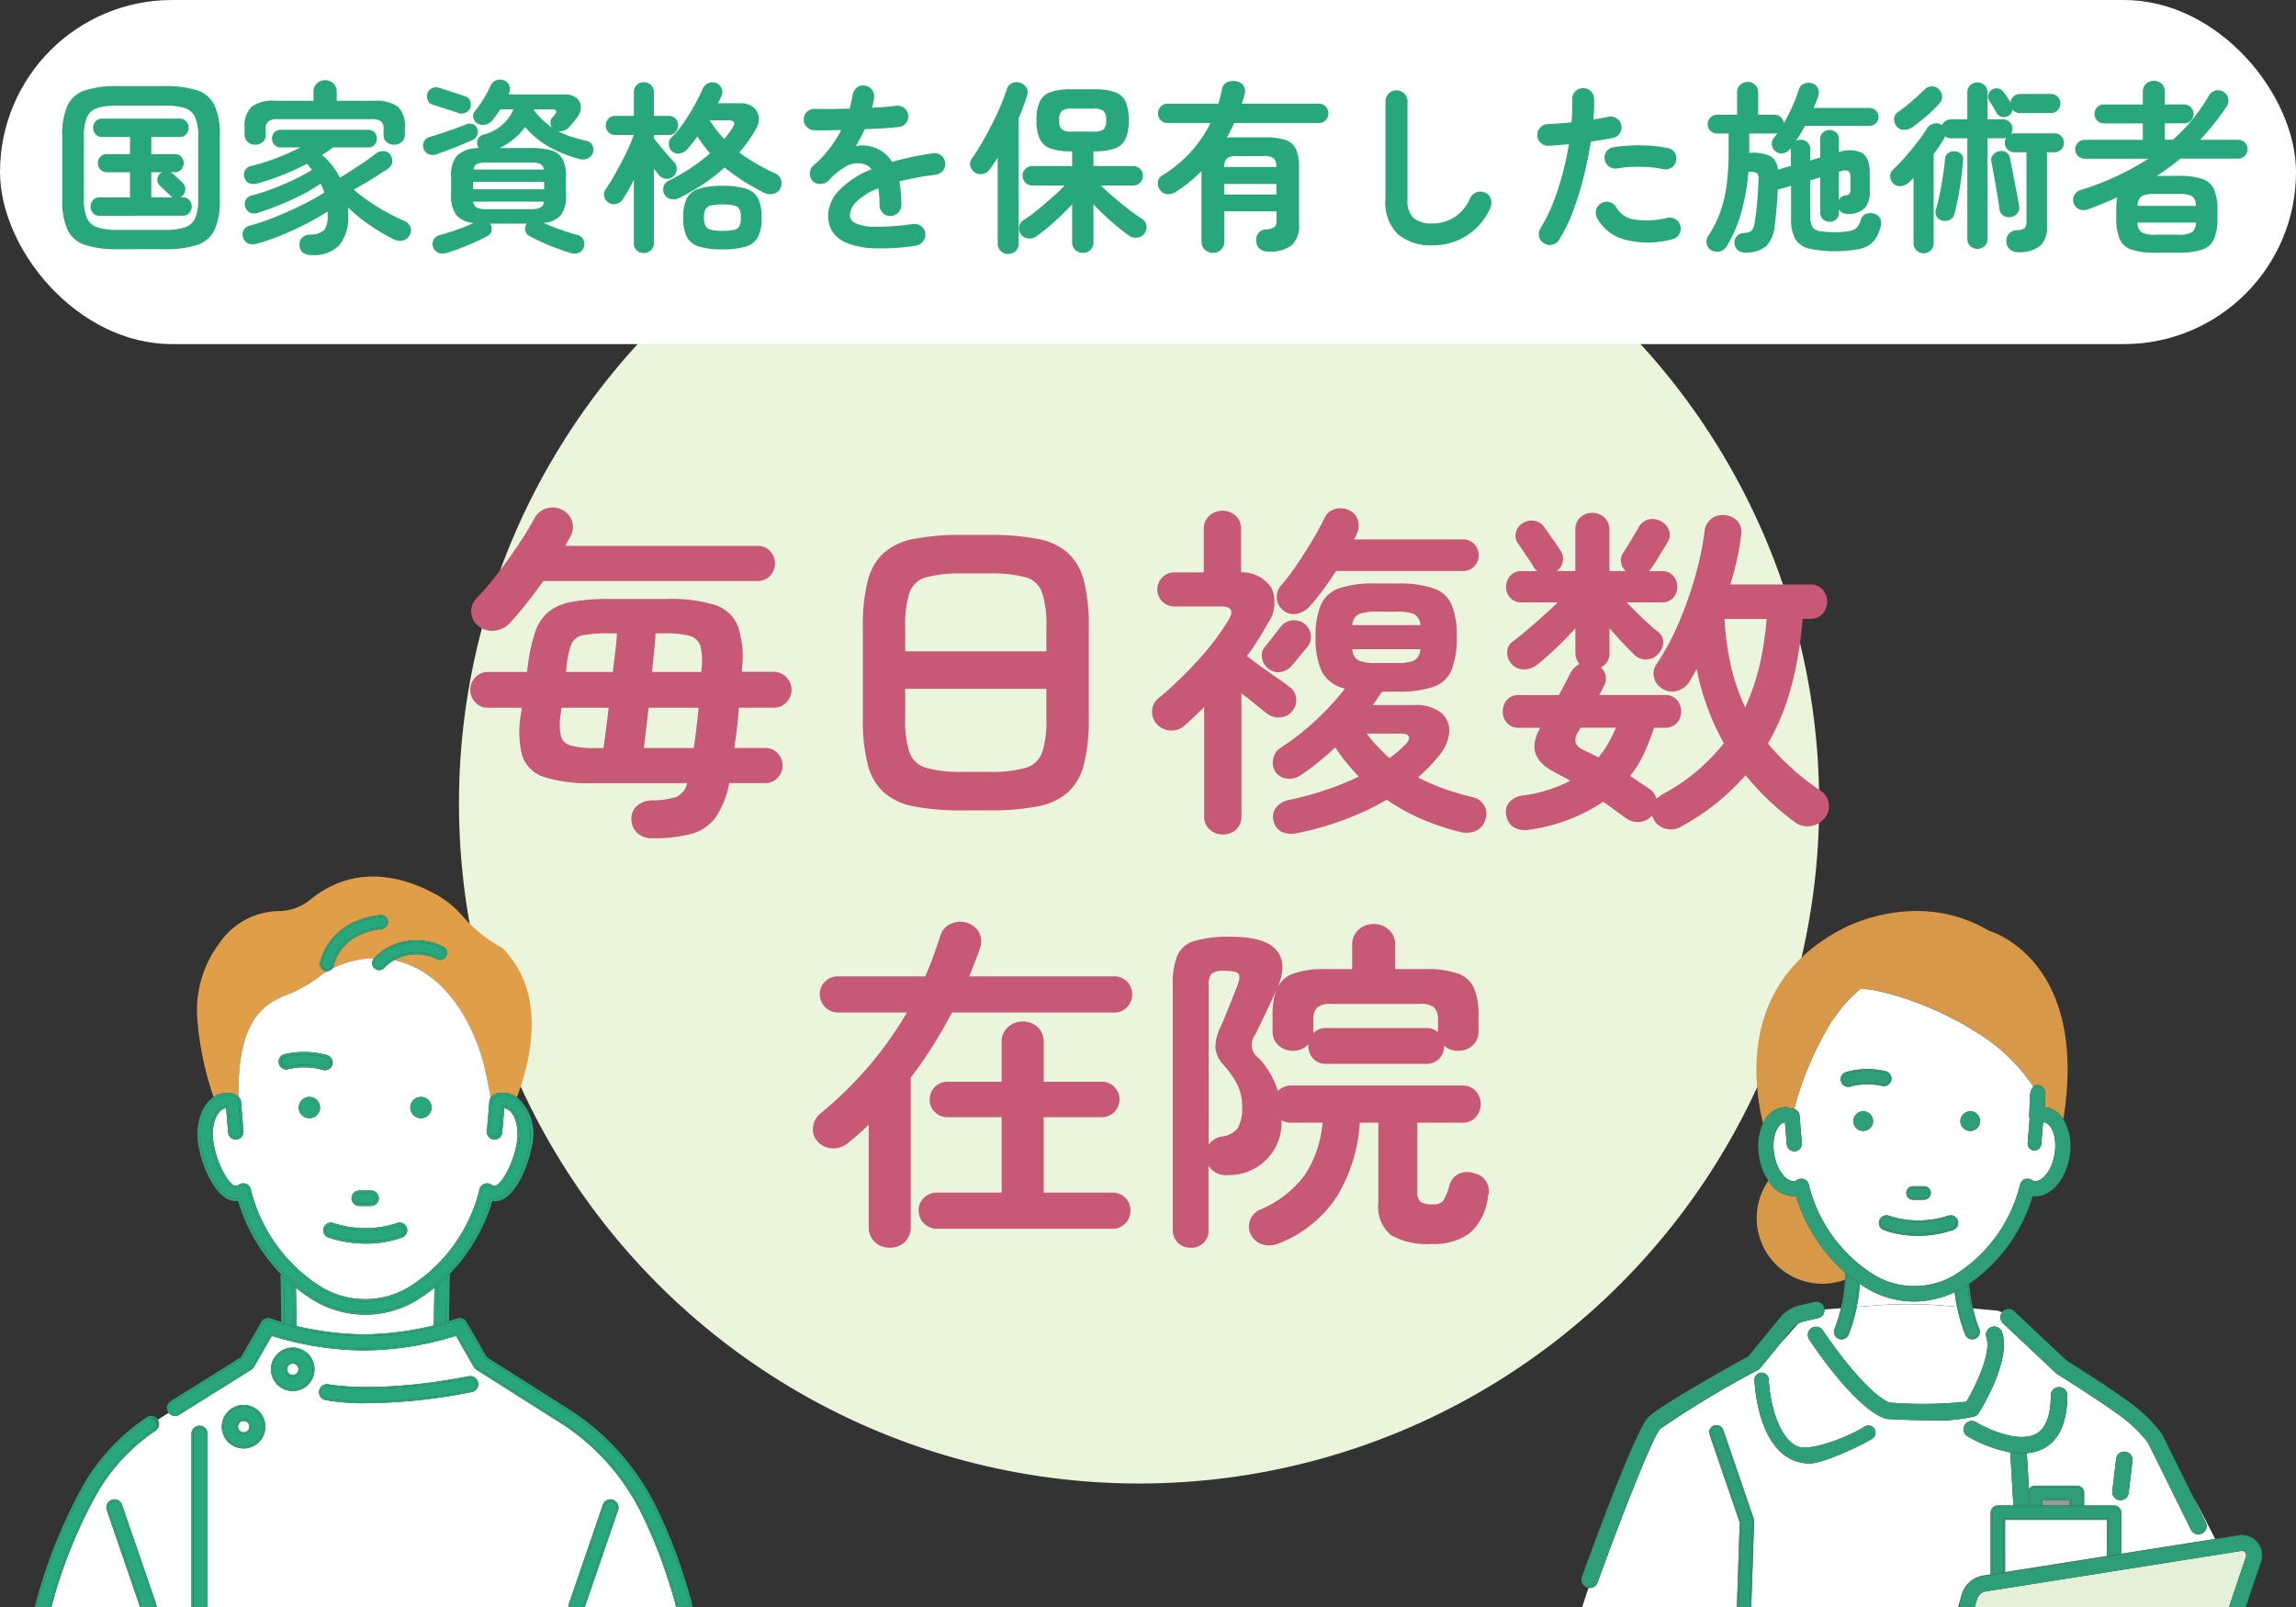
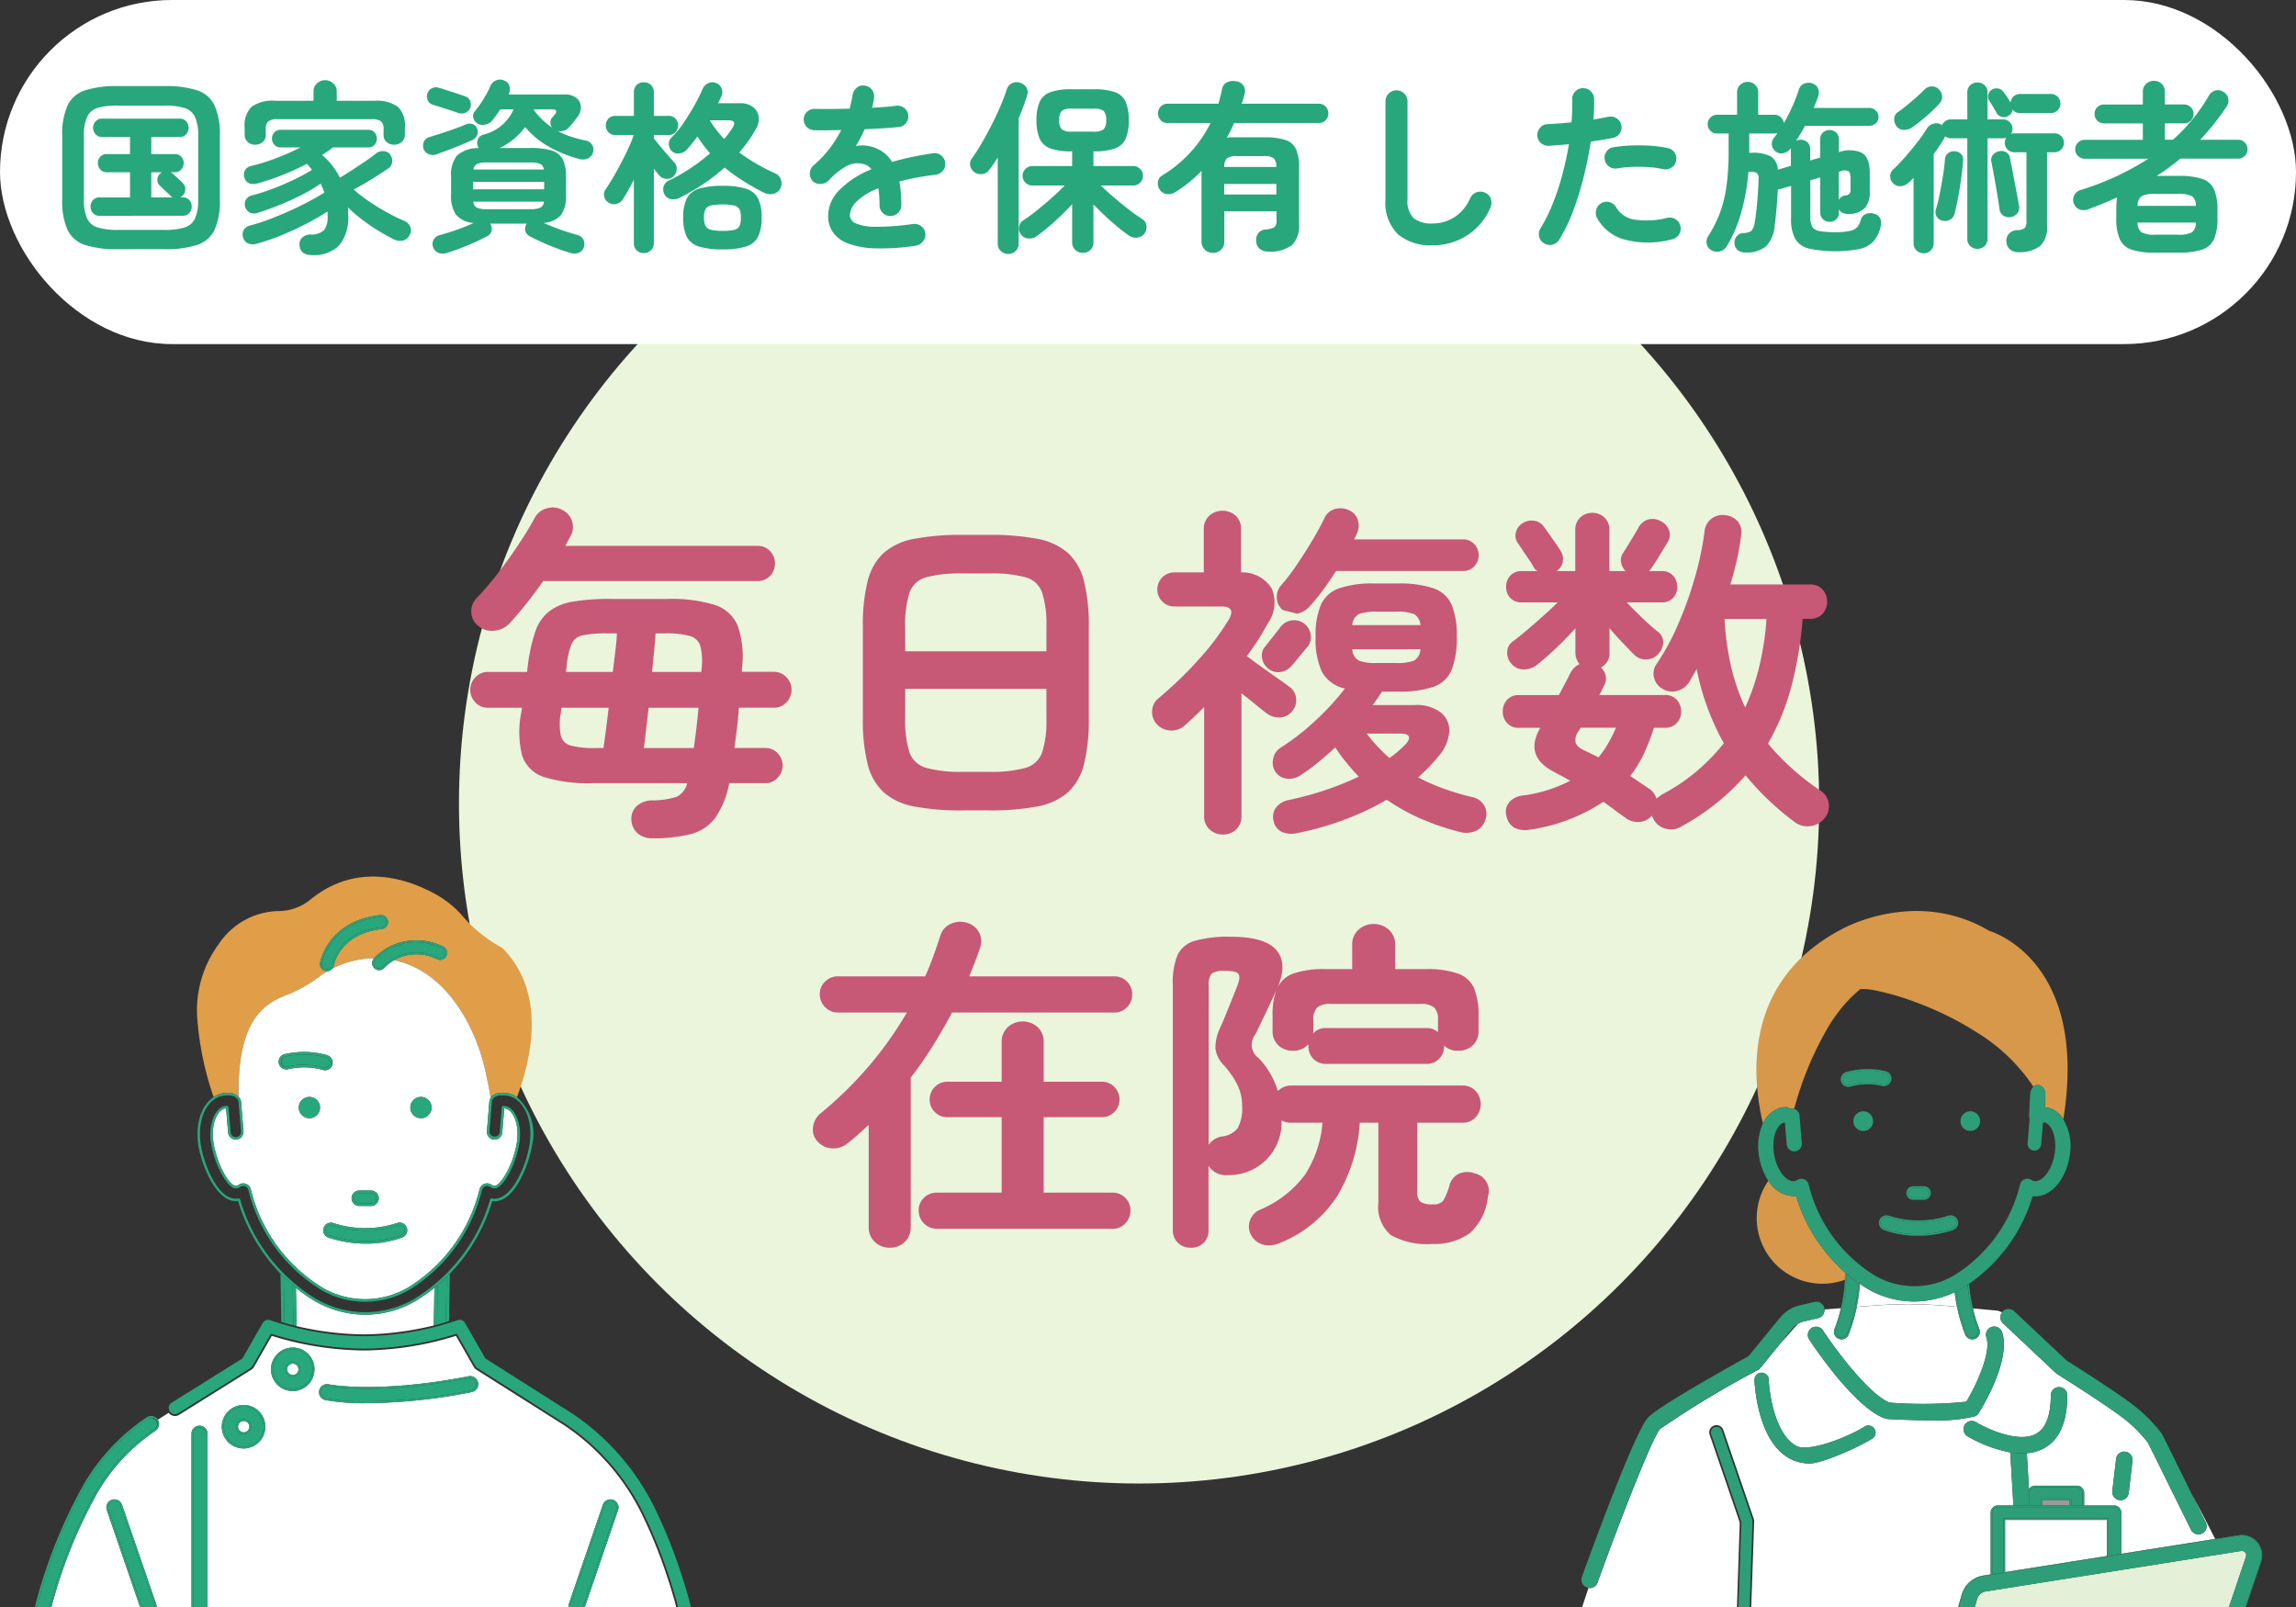
<svg xmlns="http://www.w3.org/2000/svg" width="200" height="140" viewBox="0 0 200 140">
  <rect x="0" y="0" width="200" height="140" fill="#333333" stroke="none" />
  <defs>
    <clipPath id="clip-path">
      <rect id="長方形_5624" data-name="長方形 5624" width="200" height="140" transform="translate(753 2314)" fill="#ddd" />
    </clipPath>
  </defs>
  <g id="マスクグループ_10848" data-name="マスクグループ 10848" transform="translate(-753 -2314)" clip-path="url(#clip-path)">
    <g id="アートワーク_126" data-name="アートワーク 126" transform="translate(853.001 2384)">
      <g id="グループ_42104" data-name="グループ 42104" transform="translate(-100 -70)">
        <ellipse id="楕円形_3143" data-name="楕円形 3143" cx="59.243" cy="59.243" rx="59.243" ry="59.243" transform="translate(39.979 10.757)" fill="#eaf5dc" />
        <g id="グループ_42101" data-name="グループ 42101" transform="translate(40.96 44.21)">
          <path id="パス_105869" data-name="パス 105869" d="M56.8,73.029a1.862,1.862,0,0,1-1.245-.419A1.637,1.637,0,0,1,55,71.44a1.476,1.476,0,0,1,.48-1.231,2.035,2.035,0,0,1,1.32-.479,6.954,6.954,0,0,0,2.145-.316,1.754,1.754,0,0,0,.915-1.184H51.61a12.863,12.863,0,0,1-4.23-.54,2.927,2.927,0,0,1-1.9-1.875,8.49,8.49,0,0,1-.075-3.736l.06-.42H42.49a1.45,1.45,0,0,1-1.08-.465,1.557,1.557,0,0,1,0-2.19,1.45,1.45,0,0,1,1.08-.465h3.42l.06-.51a14.9,14.9,0,0,1,.645-2.97,3.876,3.876,0,0,1,1.185-1.77,4.572,4.572,0,0,1,2.07-.87,18.387,18.387,0,0,1,3.27-.24h5.01a12.915,12.915,0,0,1,4.08.511A3.218,3.218,0,0,1,64.255,54.5a8.2,8.2,0,0,1,.375,3.7v.33h2.79A1.45,1.45,0,0,1,68.5,59a1.557,1.557,0,0,1,0,2.19,1.45,1.45,0,0,1-1.08.465H64.36q-.06.9-.165,1.77t-.225,1.74h2.7a1.424,1.424,0,0,1,1.065.45,1.54,1.54,0,0,1,0,2.145,1.4,1.4,0,0,1-1.065.466H63.52a7.822,7.822,0,0,1-1.2,3A3.855,3.855,0,0,1,60.2,72.654,12.873,12.873,0,0,1,56.8,73.029ZM41.65,54.519a1.561,1.561,0,0,1-.6-1.23,1.678,1.678,0,0,1,.51-1.23,25.162,25.162,0,0,0,1.77-2.07q.93-1.2,1.785-2.475t1.455-2.385a1.689,1.689,0,0,1,1.1-.854,1.755,1.755,0,0,1,1.395.194,1.652,1.652,0,0,1,.63,2.25c-.08.141-.155.275-.225.405s-.145.276-.225.435H66.01a1.424,1.424,0,0,1,1.065.45,1.558,1.558,0,0,1,0,2.16,1.424,1.424,0,0,1-1.065.45H47.32q-.72,1.02-1.47,1.965t-1.44,1.695a2.021,2.021,0,0,1-1.335.661A1.807,1.807,0,0,1,41.65,54.519Zm10.2,10.65h.72c.06-.439.13-.965.21-1.575s.16-1.255.24-1.935H48.91l-.06.451a5.336,5.336,0,0,0,0,1.979,1.2,1.2,0,0,0,.885.87A7.893,7.893,0,0,0,51.85,65.169Zm-2.55-6.63h4.08q.12-.99.225-1.86c.07-.579.115-1.08.135-1.5H52.9a10.315,10.315,0,0,0-2.13.165,1.339,1.339,0,0,0-.99.766,6.949,6.949,0,0,0-.42,1.919Zm6.78,6.63h4.35q.12-.778.225-1.68t.195-1.83H56.5q-.12,1.02-.225,1.935C56.205,64.2,56.14,64.73,56.08,65.169Zm.72-6.63h4.29l.03-.36a5.328,5.328,0,0,0-.12-1.92,1.315,1.315,0,0,0-.915-.855,7.573,7.573,0,0,0-2.145-.225H57.1q-.03.66-.12,1.53T56.8,58.539Z" transform="translate(-40.96 -44.21)" fill="#c75876" />
          <path id="パス_105870" data-name="パス 105870" d="M83.86,70.6a21.563,21.563,0,0,1-4.23-.345,5.525,5.525,0,0,1-2.655-1.229,4.943,4.943,0,0,1-1.395-2.446,15.719,15.719,0,0,1-.42-3.99V54.61a15.722,15.722,0,0,1,.42-3.991,4.944,4.944,0,0,1,1.395-2.445,5.517,5.517,0,0,1,2.655-1.23,21.563,21.563,0,0,1,4.23-.345h2.28a21.563,21.563,0,0,1,4.23.345,5.517,5.517,0,0,1,2.655,1.23,4.944,4.944,0,0,1,1.395,2.445,15.722,15.722,0,0,1,.42,3.991v7.979a15.718,15.718,0,0,1-.42,3.99,4.943,4.943,0,0,1-1.395,2.446,5.525,5.525,0,0,1-2.655,1.229,21.563,21.563,0,0,1-4.23.345Zm-5.01-13.86h12.3V54.61a9.021,9.021,0,0,0-.375-2.986,2.122,2.122,0,0,0-1.44-1.335,11.543,11.543,0,0,0-3.195-.33H83.86a11.568,11.568,0,0,0-3.18.33,2.125,2.125,0,0,0-1.455,1.335,9.021,9.021,0,0,0-.375,2.986Zm5.01,10.5h2.28a11.065,11.065,0,0,0,3.195-.345,2.164,2.164,0,0,0,1.44-1.335,8.873,8.873,0,0,0,.375-2.97v-2.58H78.85v2.58a8.874,8.874,0,0,0,.375,2.97,2.166,2.166,0,0,0,1.455,1.335A11.089,11.089,0,0,0,83.86,67.239Z" transform="translate(-40.96 -44.21)" fill="#c75876" />
-           <path id="パス_105871" data-name="パス 105871" d="M106.51,72.7a1.641,1.641,0,0,1-1.14-.435,1.519,1.519,0,0,1-.48-1.185V61.6q-.81.81-1.68,1.591a1.706,1.706,0,0,1-1.245.449,1.662,1.662,0,0,1-1.185-.54,1.523,1.523,0,0,1-.42-1.155,1.44,1.44,0,0,1,.54-1.1,34.236,34.236,0,0,0,3.435-3.3,22.97,22.97,0,0,0,2.685-3.54q.69-1.168-.63-1.17h-4.11a1.414,1.414,0,0,1-1.035-.435,1.448,1.448,0,0,1-.435-1.065,1.485,1.485,0,0,1,1.47-1.47h2.58v-3.75a1.521,1.521,0,0,1,.48-1.185,1.731,1.731,0,0,1,2.3,0,1.545,1.545,0,0,1,.465,1.185v3.75a3.015,3.015,0,0,1,2.67,1.4,3.153,3.153,0,0,1-.36,3.075q-.39.72-.84,1.425t-.96,1.395q.51.39,1.215.9t1.4.99q.69.48,1.08.78a1.358,1.358,0,0,1,.585.99,1.423,1.423,0,0,1-.315,1.11,1.392,1.392,0,0,1-1.08.57,1.727,1.727,0,0,1-1.17-.36q-.36-.27-.96-.765t-1.23-.974V71.079a1.544,1.544,0,0,1-.465,1.185A1.626,1.626,0,0,1,106.51,72.7Zm3.96-14.46a1.449,1.449,0,0,1-.54-.945,1.148,1.148,0,0,1,.3-1c.16-.2.385-.484.675-.855s.5-.634.615-.795a1.467,1.467,0,0,1,.945-.585,1.452,1.452,0,0,1,1.455,2.265c-.18.2-.42.485-.72.855s-.53.645-.69.825a1.564,1.564,0,0,1-.975.54A1.309,1.309,0,0,1,110.47,58.239Zm2.52,14.34a2.138,2.138,0,0,1-1.29-.09,1.289,1.289,0,0,1-.75-.93,1.339,1.339,0,0,1,.21-1.215,1.818,1.818,0,0,1,1.08-.645,28.311,28.311,0,0,0,3.255-.884,26.49,26.49,0,0,0,2.865-1.156q-.57-.6-1.1-1.245a13.83,13.83,0,0,1-.945-1.3q-.72.659-1.485,1.29a17.674,17.674,0,0,1-1.545,1.139,1.743,1.743,0,0,1-1.2.285,1.325,1.325,0,0,1-1.02-.645,1.457,1.457,0,0,1-.15-1.125,1.427,1.427,0,0,1,.63-.915,20.932,20.932,0,0,0,3.045-2.37,22.561,22.561,0,0,0,2.565-2.789,3,3,0,0,1-2-1.441,6.79,6.79,0,0,1-.555-3.09,6.75,6.75,0,0,1,.465-2.775,2.71,2.71,0,0,1,1.575-1.425,9.033,9.033,0,0,1,3.09-.42h2.04a9.169,9.169,0,0,1,3.1.42,2.653,2.653,0,0,1,1.575,1.425,6.95,6.95,0,0,1,.45,2.775,7.587,7.587,0,0,1-.45,2.911,2.633,2.633,0,0,1-1.575,1.469,9.143,9.143,0,0,1-3.1.42H120.4q-.21.27-.4.57a7.194,7.194,0,0,1-.435.6h3.63a3.493,3.493,0,0,1,2.325.66,2,2,0,0,1,.72,1.68,3.7,3.7,0,0,1-.945,2.13,15.306,15.306,0,0,1-1.77,1.83,17.076,17.076,0,0,0,2.175.96,24.046,24.046,0,0,0,2.5.75,1.562,1.562,0,0,1,1.1.765,1.464,1.464,0,0,1,.075,1.246,1.5,1.5,0,0,1-.825.944,2.074,2.074,0,0,1-1.425.075,20.781,20.781,0,0,1-3.39-1.155,18.1,18.1,0,0,1-2.94-1.635,24.666,24.666,0,0,1-3.615,1.71A26.458,26.458,0,0,1,112.99,72.579Zm-1.26-19.44a1.432,1.432,0,0,1-.51-1.05,1.515,1.515,0,0,1,.39-1.109,18.641,18.641,0,0,0,1.335-1.756q.705-1.035,1.35-2.114t1.065-1.951a1.435,1.435,0,0,1,.9-.81,1.758,1.758,0,0,1,1.23.091,1.383,1.383,0,0,1,.795.884,1.691,1.691,0,0,1-.1,1.185,2.688,2.688,0,0,1-.24.48h9.48a1.315,1.315,0,0,1,.99.405,1.414,1.414,0,0,1,0,1.95,1.315,1.315,0,0,1-.99.4H116.38q-.54.842-1.11,1.62a17.231,17.231,0,0,1-1.17,1.44,2.047,2.047,0,0,1-1.11.66A1.434,1.434,0,0,1,111.73,53.139Zm6.06,1.32h5.94a1.182,1.182,0,0,0-.555-.96,4.063,4.063,0,0,0-1.575-.21h-1.65a4.188,4.188,0,0,0-1.59.21A1.168,1.168,0,0,0,117.79,54.459Zm2.16,3.3h1.65a4.025,4.025,0,0,0,1.575-.21,1.209,1.209,0,0,0,.555-.99h-5.94a1.194,1.194,0,0,0,.57.99A4.148,4.148,0,0,0,119.95,57.759Zm1.08,8.28a8.314,8.314,0,0,0,.72-.554c.22-.191.43-.385.63-.585.28-.281.4-.515.345-.706s-.295-.285-.735-.285h-2.94A11.793,11.793,0,0,0,119.965,65Q120.46,65.531,121.03,66.039Z" transform="translate(-40.96 -44.21)" fill="#c75876" />
+           <path id="パス_105871" data-name="パス 105871" d="M106.51,72.7a1.641,1.641,0,0,1-1.14-.435,1.519,1.519,0,0,1-.48-1.185V61.6q-.81.81-1.68,1.591a1.706,1.706,0,0,1-1.245.449,1.662,1.662,0,0,1-1.185-.54,1.523,1.523,0,0,1-.42-1.155,1.44,1.44,0,0,1,.54-1.1,34.236,34.236,0,0,0,3.435-3.3,22.97,22.97,0,0,0,2.685-3.54q.69-1.168-.63-1.17h-4.11a1.414,1.414,0,0,1-1.035-.435,1.448,1.448,0,0,1-.435-1.065,1.485,1.485,0,0,1,1.47-1.47h2.58v-3.75a1.521,1.521,0,0,1,.48-1.185,1.731,1.731,0,0,1,2.3,0,1.545,1.545,0,0,1,.465,1.185v3.75a3.015,3.015,0,0,1,2.67,1.4,3.153,3.153,0,0,1-.36,3.075q-.39.72-.84,1.425t-.96,1.395q.51.39,1.215.9t1.4.99q.69.48,1.08.78a1.358,1.358,0,0,1,.585.99,1.423,1.423,0,0,1-.315,1.11,1.392,1.392,0,0,1-1.08.57,1.727,1.727,0,0,1-1.17-.36q-.36-.27-.96-.765t-1.23-.974V71.079a1.544,1.544,0,0,1-.465,1.185A1.626,1.626,0,0,1,106.51,72.7Zm3.96-14.46a1.449,1.449,0,0,1-.54-.945,1.148,1.148,0,0,1,.3-1c.16-.2.385-.484.675-.855s.5-.634.615-.795a1.467,1.467,0,0,1,.945-.585,1.452,1.452,0,0,1,1.455,2.265c-.18.2-.42.485-.72.855s-.53.645-.69.825a1.564,1.564,0,0,1-.975.54A1.309,1.309,0,0,1,110.47,58.239Zm2.52,14.34a2.138,2.138,0,0,1-1.29-.09,1.289,1.289,0,0,1-.75-.93,1.339,1.339,0,0,1,.21-1.215,1.818,1.818,0,0,1,1.08-.645,28.311,28.311,0,0,0,3.255-.884,26.49,26.49,0,0,0,2.865-1.156q-.57-.6-1.1-1.245a13.83,13.83,0,0,1-.945-1.3q-.72.659-1.485,1.29a17.674,17.674,0,0,1-1.545,1.139,1.743,1.743,0,0,1-1.2.285,1.325,1.325,0,0,1-1.02-.645,1.457,1.457,0,0,1-.15-1.125,1.427,1.427,0,0,1,.63-.915,20.932,20.932,0,0,0,3.045-2.37,22.561,22.561,0,0,0,2.565-2.789,3,3,0,0,1-2-1.441,6.79,6.79,0,0,1-.555-3.09,6.75,6.75,0,0,1,.465-2.775,2.71,2.71,0,0,1,1.575-1.425,9.033,9.033,0,0,1,3.09-.42h2.04a9.169,9.169,0,0,1,3.1.42,2.653,2.653,0,0,1,1.575,1.425,6.95,6.95,0,0,1,.45,2.775,7.587,7.587,0,0,1-.45,2.911,2.633,2.633,0,0,1-1.575,1.469,9.143,9.143,0,0,1-3.1.42H120.4q-.21.27-.4.57a7.194,7.194,0,0,1-.435.6h3.63a3.493,3.493,0,0,1,2.325.66,2,2,0,0,1,.72,1.68,3.7,3.7,0,0,1-.945,2.13,15.306,15.306,0,0,1-1.77,1.83,17.076,17.076,0,0,0,2.175.96,24.046,24.046,0,0,0,2.5.75,1.562,1.562,0,0,1,1.1.765,1.464,1.464,0,0,1,.075,1.246,1.5,1.5,0,0,1-.825.944,2.074,2.074,0,0,1-1.425.075,20.781,20.781,0,0,1-3.39-1.155,18.1,18.1,0,0,1-2.94-1.635,24.666,24.666,0,0,1-3.615,1.71A26.458,26.458,0,0,1,112.99,72.579Zm-1.26-19.44a1.432,1.432,0,0,1-.51-1.05,1.515,1.515,0,0,1,.39-1.109,18.641,18.641,0,0,0,1.335-1.756q.705-1.035,1.35-2.114t1.065-1.951a1.435,1.435,0,0,1,.9-.81,1.758,1.758,0,0,1,1.23.091,1.383,1.383,0,0,1,.795.884,1.691,1.691,0,0,1-.1,1.185,2.688,2.688,0,0,1-.24.48h9.48a1.315,1.315,0,0,1,.99.405,1.414,1.414,0,0,1,0,1.95,1.315,1.315,0,0,1-.99.4H116.38q-.54.842-1.11,1.62a17.231,17.231,0,0,1-1.17,1.44,2.047,2.047,0,0,1-1.11.66Zm6.06,1.32h5.94a1.182,1.182,0,0,0-.555-.96,4.063,4.063,0,0,0-1.575-.21h-1.65a4.188,4.188,0,0,0-1.59.21A1.168,1.168,0,0,0,117.79,54.459Zm2.16,3.3h1.65a4.025,4.025,0,0,0,1.575-.21,1.209,1.209,0,0,0,.555-.99h-5.94a1.194,1.194,0,0,0,.57.99A4.148,4.148,0,0,0,119.95,57.759Zm1.08,8.28a8.314,8.314,0,0,0,.72-.554c.22-.191.43-.385.63-.585.28-.281.4-.515.345-.706s-.295-.285-.735-.285h-2.94A11.793,11.793,0,0,0,119.965,65Q120.46,65.531,121.03,66.039Z" transform="translate(-40.96 -44.21)" fill="#c75876" />
          <path id="パス_105872" data-name="パス 105872" d="M133.27,72.279a2.169,2.169,0,0,1-1.32-.15,1.43,1.43,0,0,1-.72-1.019,1.291,1.291,0,0,1,.21-1.186,1.763,1.763,0,0,1,1.17-.615,12.458,12.458,0,0,0,4.17-1.29q-.36-.21-.72-.4t-.69-.375q-2.64-1.35-1.2-3.839h-1.86a1.316,1.316,0,0,1-1.035-.42,1.442,1.442,0,0,1-.375-.991,1.477,1.477,0,0,1,.375-1.02,1.32,1.32,0,0,1,1.035-.42h3.48l.525-.99c.17-.32.325-.619.465-.9a1.757,1.757,0,0,1,.81-.81,1.512,1.512,0,0,1-.36-1.02v-2.1q-.78.87-1.665,1.71t-1.635,1.439a1.865,1.865,0,0,1-1.17.436,1.382,1.382,0,0,1-1.11-.5,1.417,1.417,0,0,1-.36-1.035,1.125,1.125,0,0,1,.51-.915q.87-.659,1.995-1.65t1.9-1.739h-3.15a1.278,1.278,0,0,1-.99-.391,1.363,1.363,0,0,1-.36-.96,1.417,1.417,0,0,1,.36-.975,1.257,1.257,0,0,1,.99-.4h1.38a.984.984,0,0,1-.36-.389,5.378,5.378,0,0,0-.39-.63q-.27-.39-.54-.8t-.42-.615a1.134,1.134,0,0,1-.165-.959,1.252,1.252,0,0,1,.585-.781,1.425,1.425,0,0,1,1.02-.21,1.278,1.278,0,0,1,.87.571q.15.208.435.614l.57.81q.285.405.4.616a1.224,1.224,0,0,1,.195.96,1.276,1.276,0,0,1-.525.809h1.62v-3.57a1.425,1.425,0,0,1,.435-1.1,1.471,1.471,0,0,1,1.035-.4,1.509,1.509,0,0,1,1.065.4,1.425,1.425,0,0,1,.435,1.1v3.57h1.41a1.418,1.418,0,0,1-.39-.735,1.119,1.119,0,0,1,.18-.855q.15-.208.4-.63l.51-.839q.255-.421.375-.631a1.459,1.459,0,0,1,.825-.78,1.415,1.415,0,0,1,1.095.09,1.432,1.432,0,0,1,.765.765,1.172,1.172,0,0,1-.1,1.1c-.1.16-.24.389-.42.689s-.36.6-.54.885-.33.515-.45.676a1.808,1.808,0,0,1-.21.269h1.11a1.257,1.257,0,0,1,.99.4,1.417,1.417,0,0,1,.36.975,1.363,1.363,0,0,1-.36.96,1.278,1.278,0,0,1-.99.391H141.7q.6.63,1.35,1.349T144.37,55a1.145,1.145,0,0,1,.51.93,1.528,1.528,0,0,1-.42,1.02,1.414,1.414,0,0,1-1.005.5,1.443,1.443,0,0,1-1.125-.435q-.45-.45-1.02-1.05T140.2,54.73v2.1a1.369,1.369,0,0,1-.75,1.321,1.336,1.336,0,0,1,.42.734,1.3,1.3,0,0,1-.18.915q-.09.18-.18.375a2.7,2.7,0,0,1-.21.375h5.73a1.32,1.32,0,0,1,1.035.42,1.477,1.477,0,0,1,.375,1.02,1.442,1.442,0,0,1-.375.991,1.316,1.316,0,0,1-1.035.42h-.96a18.276,18.276,0,0,1-.885,2.279A9.771,9.771,0,0,1,142,67.6q.45.3.87.585t.78.525a1.45,1.45,0,0,1,.63.87l.24-.179.24-.181a16.45,16.45,0,0,0,3.045-2.04,17.3,17.3,0,0,0,2.355-2.43,21.734,21.734,0,0,1-2.37-6.48q-.15.3-.33.6t-.33.571a1.823,1.823,0,0,1-1.05.75,1.564,1.564,0,0,1-1.26-.181,1.513,1.513,0,0,1-.735-.96,1.387,1.387,0,0,1,.195-1.17,20.858,20.858,0,0,0,1.9-3.5,32.67,32.67,0,0,0,1.455-4.065,27.087,27.087,0,0,0,.84-3.959,1.569,1.569,0,0,1,.63-1.186,1.644,1.644,0,0,1,1.2-.285,1.623,1.623,0,0,1,1.08.555,1.5,1.5,0,0,1,.27,1.246,20.3,20.3,0,0,1-.36,2.085q-.24,1.065-.57,2.144h6.93a1.424,1.424,0,0,1,1.1.436,1.6,1.6,0,0,1,0,2.13,1.423,1.423,0,0,1-1.1.434h-.63a33.128,33.128,0,0,1-1,5.941A20.423,20.423,0,0,1,154,64.779a21.854,21.854,0,0,0,4.59,4.11,1.522,1.522,0,0,1,.705,1.1,1.6,1.6,0,0,1-.345,1.274,1.863,1.863,0,0,1-1.245.705,1.785,1.785,0,0,1-1.365-.345,23.845,23.845,0,0,1-4.29-4.08,20.4,20.4,0,0,1-5.61,4.47,1.733,1.733,0,0,1-1.41.165,1.63,1.63,0,0,1-.99-.8.828.828,0,0,0-.075-.165.8.8,0,0,1-.075-.165,1.521,1.521,0,0,1-1.05.556,1.7,1.7,0,0,1-1.23-.346q-.48-.33-.96-.69t-.99-.72A15.532,15.532,0,0,1,133.27,72.279Zm5.97-6.3a8.6,8.6,0,0,0,.825-1.186,13.938,13.938,0,0,0,.7-1.394h-3.09l-.15.269a1.315,1.315,0,0,0-.285,1.005c.07.27.345.516.825.735q.27.12.57.27Zm12.78-4.351a19.486,19.486,0,0,0,1.26-3.705,25.932,25.932,0,0,0,.6-4h-3.66a24.608,24.608,0,0,0,.555,4.08A17.466,17.466,0,0,0,152.02,61.629Z" transform="translate(-40.96 -44.21)" fill="#c75876" />
          <path id="パス_105873" data-name="パス 105873" d="M77.5,108.7a1.843,1.843,0,0,1-1.29-.495,1.722,1.722,0,0,1-.54-1.335v-8.88c-.3.281-.605.56-.915.84s-.635.55-.975.81a1.873,1.873,0,0,1-1.32.4,1.772,1.772,0,0,1-1.26-.615,1.487,1.487,0,0,1-.375-1.26A1.812,1.812,0,0,1,71.47,97,33.277,33.277,0,0,0,75.7,92.86,32.607,32.607,0,0,0,79,88.209H73a1.588,1.588,0,0,1-1.59-1.59,1.485,1.485,0,0,1,.465-1.11A1.559,1.559,0,0,1,73,85.059h7.59q.39-.868.705-1.74t.615-1.8a1.626,1.626,0,0,1,.945-1.05,1.955,1.955,0,0,1,1.425-.06,1.713,1.713,0,0,1,1.035.885A1.682,1.682,0,0,1,85.36,82.6c-.14.42-.29.836-.45,1.245s-.32.815-.48,1.215H97.06a1.537,1.537,0,0,1,1.56,1.56,1.555,1.555,0,0,1-.45,1.125,1.48,1.48,0,0,1-1.11.465H82.93q-.78,1.472-1.68,2.91t-1.92,2.76v12.99a1.747,1.747,0,0,1-.525,1.335A1.829,1.829,0,0,1,77.5,108.7Zm4.11-1.65a1.588,1.588,0,0,1-1.59-1.59,1.487,1.487,0,0,1,.465-1.11,1.558,1.558,0,0,1,1.125-.449h5.64V97.329H82.54a1.508,1.508,0,0,1-1.11-.45,1.473,1.473,0,0,1-.45-1.08,1.539,1.539,0,0,1,1.56-1.56h4.71v-3.42a1.722,1.722,0,0,1,.54-1.334,1.945,1.945,0,0,1,2.6,0,1.746,1.746,0,0,1,.525,1.334v3.42h5.07a1.47,1.47,0,0,1,1.08.451,1.506,1.506,0,0,1,.45,1.109,1.536,1.536,0,0,1-1.53,1.53H90.91V103.9h6a1.535,1.535,0,0,1,1.56,1.559,1.557,1.557,0,0,1-.45,1.125,1.484,1.484,0,0,1-1.11.465Z" transform="translate(-40.96 -44.21)" fill="#c75876" />
          <path id="パス_105874" data-name="パス 105874" d="M103.72,108.7a1.565,1.565,0,0,1-1.11-.42,1.521,1.521,0,0,1-.45-1.169V85.779a6.39,6.39,0,0,1,.4-2.549,2.34,2.34,0,0,1,1.5-1.261,10.58,10.58,0,0,1,3.135-.359q3.03,0,4.005,1.184t.075,3.255a2.459,2.459,0,0,1,1.41-1.245,8.064,8.064,0,0,1,2.76-.375h2.34v-2.1a1.7,1.7,0,0,1,.555-1.335,1.9,1.9,0,0,1,1.3-.495,1.936,1.936,0,0,1,1.335.495,1.7,1.7,0,0,1,.555,1.335v2.1h2.67a8.041,8.041,0,0,1,2.805.39,2.384,2.384,0,0,1,1.395,1.275,6.115,6.115,0,0,1,.39,2.415V89.8a1.638,1.638,0,0,1-.51,1.275,1.8,1.8,0,0,1-1.26.465,1.662,1.662,0,0,1-1.23-.45v.03a1.568,1.568,0,0,1-.42,1.111,1.487,1.487,0,0,1-1.14.449h-8.7a1.487,1.487,0,0,1-1.14-.449,1.568,1.568,0,0,1-.42-1.111v-.15a1.72,1.72,0,0,1-1.35.57,1.8,1.8,0,0,1-1.26-.465,1.638,1.638,0,0,1-.51-1.275v-1.29a6.142,6.142,0,0,1,.33-2.25q-.42.93-.885,1.9T109.36,90.1a1.438,1.438,0,0,0,.3,2.1,7.206,7.206,0,0,1,1.65,2.85,1.632,1.632,0,0,1,1.2-.48h14.85a1.523,1.523,0,0,1,1.185.48,1.711,1.711,0,0,1,0,2.28,1.516,1.516,0,0,1-1.185.48h-3.9v6.03a1.04,1.04,0,0,0,.285.87,1.9,1.9,0,0,0,1.065.21,1.041,1.041,0,0,0,.915-.33,5.5,5.5,0,0,0,.525-1.29,1.577,1.577,0,0,1,.84-1.05,1.841,1.841,0,0,1,1.35-.03,1.557,1.557,0,0,1,1.17,2.011,4.949,4.949,0,0,1-1.59,3.21,5.269,5.269,0,0,1-3.3.929,6.367,6.367,0,0,1-3.555-.764,3.2,3.2,0,0,1-1.1-2.806v-6.99h-1.62a14.026,14.026,0,0,1-1.965,6.39,10.621,10.621,0,0,1-5.055,4.11,2.124,2.124,0,0,1-1.4.12,1.714,1.714,0,0,1-1.065-.87,1.54,1.54,0,0,1-.075-1.244,1.577,1.577,0,0,1,.915-.946,9.388,9.388,0,0,0,3.885-3.045,9.812,9.812,0,0,0,1.515-4.515h-2.7a1.6,1.6,0,0,1-.87-.21,4.563,4.563,0,0,1-4.65,4.77,1.78,1.78,0,0,1-1.71-.81v5.551a1.473,1.473,0,0,1-1.56,1.589Zm1.56-8.969a1.777,1.777,0,0,1,1.14-.721,2.016,2.016,0,0,0,1.4-.734,3.646,3.646,0,0,0,.375-1.936,4.087,4.087,0,0,0-.51-2.024,7.663,7.663,0,0,0-1.14-1.576,2.531,2.531,0,0,1-.675-1.41,4.108,4.108,0,0,1,.375-1.71q.24-.51.525-1.215t.57-1.41c.19-.469.345-.865.465-1.185.18-.459.2-.78.075-.96s-.525-.27-1.185-.27a1.836,1.836,0,0,0-1.155.24,1.5,1.5,0,0,0-.255,1.05Zm9.09-9.691a1.476,1.476,0,0,1,1.17-.48h8.7a1.514,1.514,0,0,1,1.02.36v-1.05a1.477,1.477,0,0,0-.33-1.094,1.8,1.8,0,0,0-1.23-.316h-7.74a1.8,1.8,0,0,0-1.23.316,1.476,1.476,0,0,0-.33,1.094v.93A.772.772,0,0,1,114.37,90.039Z" transform="translate(-40.96 -44.21)" fill="#c75876" />
        </g>
        <rect id="長方形_5651" data-name="長方形 5651" width="200" height="29.977" rx="14.988" fill="#fff" />
        <g id="グループ_42102" data-name="グループ 42102" transform="translate(5.42 6.937)">
          <path id="パス_105875" data-name="パス 105875" d="M10.236,21.71a8.866,8.866,0,0,1-2.824-.368,2.551,2.551,0,0,1-1.528-1.313,6.13,6.13,0,0,1-.464-2.655v-5.52a6.183,6.183,0,0,1,.464-2.672A2.554,2.554,0,0,1,7.412,7.869,8.869,8.869,0,0,1,10.236,7.5h4.1a8.86,8.86,0,0,1,2.832.367,2.559,2.559,0,0,1,1.52,1.313,6.2,6.2,0,0,1,.464,2.672v5.52a6.144,6.144,0,0,1-.464,2.655,2.555,2.555,0,0,1-1.52,1.313,8.856,8.856,0,0,1-2.832.368Zm0-1.681h4.1a5.765,5.765,0,0,0,1.728-.208,1.484,1.484,0,0,0,.92-.784,3.923,3.923,0,0,0,.28-1.663v-5.52a3.922,3.922,0,0,0-.28-1.664,1.491,1.491,0,0,0-.92-.785A5.8,5.8,0,0,0,14.332,9.2h-4.1A5.789,5.789,0,0,0,8.508,9.4a1.486,1.486,0,0,0-.92.785,3.906,3.906,0,0,0-.28,1.664v5.52a3.908,3.908,0,0,0,.28,1.663,1.479,1.479,0,0,0,.92.784A5.756,5.756,0,0,0,10.236,20.029ZM8.668,18.8a.72.72,0,0,1-.576-.24.858.858,0,0,1,0-1.12.718.718,0,0,1,.576-.241h2.656V15.006H9.308a.727.727,0,0,1-.568-.24.812.812,0,0,1-.216-.561.785.785,0,0,1,.216-.552.741.741,0,0,1,.568-.231h2.016V11.934H8.892a.727.727,0,0,1-.568-.24.835.835,0,0,1,0-1.121.726.726,0,0,1,.568-.239h6.752a.722.722,0,0,1,.576.239.859.859,0,0,1,0,1.121.723.723,0,0,1-.576.24H13.18v1.488h2.032a.736.736,0,0,1,.576.231A.805.805,0,0,1,16,14.2a.833.833,0,0,1-.208.561.723.723,0,0,1-.576.24H14.86a.656.656,0,0,1,.208.144c.053.043.138.12.256.232s.237.224.36.336a2.528,2.528,0,0,1,.248.248.7.7,0,0,1,.208.552.78.78,0,0,1-.256.551.731.731,0,0,1-.192.128h.224a.72.72,0,0,1,.576.241.858.858,0,0,1,0,1.12.723.723,0,0,1-.576.24Zm4.512-1.6h1.872a.657.657,0,0,1-.208-.143,2.943,2.943,0,0,0-.264-.265c-.134-.122-.264-.245-.392-.367s-.219-.211-.272-.265a.626.626,0,0,1-.208-.519.732.732,0,0,1,.24-.521.573.573,0,0,1,.08-.063.669.669,0,0,1,.08-.048H13.18Z" transform="translate(-5.42 -6.937)" fill="#29a77c" />
          <path id="パス_105876" data-name="パス 105876" d="M27.164,22.222a1.286,1.286,0,0,1-.76-.2.854.854,0,0,1-.312-.68.76.76,0,0,1,.232-.641,1.039,1.039,0,0,1,.712-.271,1.652,1.652,0,0,0,1.2-.384,1.977,1.977,0,0,0,.3-1.265V18.6a.912.912,0,0,0-.016-.168q-.784.513-1.832,1.056t-2.176,1.007a17.522,17.522,0,0,1-2.152.737,1.152,1.152,0,0,1-.736-.016.782.782,0,0,1-.448-.528.794.794,0,0,1,.056-.657.831.831,0,0,1,.536-.383,15.87,15.87,0,0,0,1.608-.512q.855-.321,1.736-.712t1.688-.816q.807-.425,1.448-.825-.064-.207-.144-.4c-.054-.128-.112-.256-.176-.385a13.556,13.556,0,0,1-1.624.969q-.921.471-1.912.872t-1.888.688a.954.954,0,0,1-.728,0,.852.852,0,0,1-.408-.464.78.78,0,0,1,.576-1.04,17.7,17.7,0,0,0,1.888-.609q.96-.368,1.832-.792A16.289,16.289,0,0,0,27.18,14.8c-.075-.086-.147-.174-.216-.265a3.1,3.1,0,0,0-.232-.263q-.977.511-2.048.944a21.114,21.114,0,0,1-2.224.752q-.9.24-1.152-.448a.8.8,0,0,1,.008-.64.773.773,0,0,1,.552-.416,18.41,18.41,0,0,0,2.224-.7,21.779,21.779,0,0,0,2.08-.92H24.46a.71.71,0,0,1-.56-.233.8.8,0,0,1,0-1.08.73.73,0,0,1,.56-.223h7.6a.727.727,0,0,1,.568.223.829.829,0,0,1,0,1.08.707.707,0,0,1-.568.233H29a10.217,10.217,0,0,1-.944.656,6.217,6.217,0,0,1,1.552,1.984q.528-.319,1.112-.7t1.12-.743q.536-.367.872-.641a1,1,0,0,1,.728-.231.721.721,0,0,1,.552.3.954.954,0,0,1,.168.68.839.839,0,0,1-.376.551q-.592.4-1.392.9t-1.584.912a14.391,14.391,0,0,0,1.408,1.08,17.954,17.954,0,0,0,1.552.943q.783.426,1.456.712a.937.937,0,0,1,.512.513.746.746,0,0,1-.032.672.9.9,0,0,1-.624.528,1.19,1.19,0,0,1-.784-.112q-.609-.3-1.32-.736a16.628,16.628,0,0,1-1.408-.96,12.354,12.354,0,0,1-1.272-1.1,1.689,1.689,0,0,1,.032.328v.344a3.823,3.823,0,0,1-.784,2.656A3.1,3.1,0,0,1,27.164,22.222ZM22.22,12.606a.924.924,0,0,1-.648-.241.84.84,0,0,1-.264-.655V11.1a2.287,2.287,0,0,1,.6-1.792,3.121,3.121,0,0,1,2.056-.529h3.344V7.966a.916.916,0,0,1,.3-.7,1.043,1.043,0,0,1,1.424,0,.92.92,0,0,1,.3.7v.815h3.264a3.153,3.153,0,0,1,2.072.529,2.287,2.287,0,0,1,.6,1.792v.608a.829.829,0,0,1-.272.655.955.955,0,0,1-.656.241,1,1,0,0,1-.656-.224.779.779,0,0,1-.272-.641v-.527a.806.806,0,0,0-.224-.641,1.29,1.29,0,0,0-.816-.191H24.188a1.286,1.286,0,0,0-.816.191.8.8,0,0,0-.224.641v.527a.782.782,0,0,1-.272.641A1,1,0,0,1,22.22,12.606Z" transform="translate(-5.42 -6.937)" fill="#29a77c" />
          <path id="パス_105877" data-name="パス 105877" d="M38.044,13.438a.949.949,0,0,1-.688,0,.766.766,0,0,1-.464-.48.87.87,0,0,1,.032-.616.732.732,0,0,1,.5-.408c.288-.085.629-.193,1.024-.321s.784-.26,1.168-.4.7-.262.96-.368a.818.818,0,0,1,.592-.032.623.623,0,0,1,.4.4.744.744,0,0,1-.016.584.855.855,0,0,1-.448.424q-.4.175-.952.408t-1.112.439Zm1.856-3.6c-.171-.064-.4-.142-.68-.232l-.848-.272-.68-.217a.617.617,0,0,1-.432-.383.813.813,0,0,1-.032-.592.757.757,0,0,1,.4-.456.822.822,0,0,1,.608-.04c.181.053.418.128.712.223s.586.193.88.288.525.177.7.241a.677.677,0,0,1,.432.4.857.857,0,0,1,0,.607.722.722,0,0,1-.424.416A.862.862,0,0,1,39.9,9.838Zm-.976,12.191a1.1,1.1,0,0,1-.752-.007.833.833,0,0,1-.408-1.128.823.823,0,0,1,.552-.416c.437-.117.93-.273,1.48-.464a15.34,15.34,0,0,0,1.464-.592,2.206,2.206,0,0,1-1.536-.712,2.861,2.861,0,0,1-.432-1.736V15.4a2.686,2.686,0,0,1,.52-1.855,2.747,2.747,0,0,1,1.88-.641c-.011-.02-.022-.042-.032-.063l-.032-.065a.814.814,0,0,1-.008-.624.7.7,0,0,1,.456-.416,3.83,3.83,0,0,0,2.656-2.208H43.58q-.4.594-.736,1.009a1.1,1.1,0,0,1-.608.327.887.887,0,0,1-.672-.119.814.814,0,0,1-.336-.48.6.6,0,0,1,.128-.56c.149-.182.312-.4.488-.656s.344-.526.5-.809a6.9,6.9,0,0,0,.384-.775.883.883,0,0,1,.488-.464.868.868,0,0,1,.712.016.7.7,0,0,1,.44.464.945.945,0,0,1-.04.671l-.032.08h4.928a1.506,1.506,0,0,1,.984.3,1.038,1.038,0,0,1,.392.752,1.437,1.437,0,0,1-.336.952l-.288.376a3.53,3.53,0,0,1-.3.345,1.076,1.076,0,0,1-1.072.464,6.757,6.757,0,0,0,1.136.487,12.078,12.078,0,0,0,1.3.345.785.785,0,0,1,.536.359.831.831,0,0,1,.088.632.787.787,0,0,1-.424.536,1,1,0,0,1-.76.073A11.055,11.055,0,0,1,47.844,12.8a7.607,7.607,0,0,1-2.1-1.729,5.92,5.92,0,0,1-2.224,1.825H46.2a6.209,6.209,0,0,1,1.872.223,1.577,1.577,0,0,1,.952.769,3.378,3.378,0,0,1,.28,1.519v1.569a2.9,2.9,0,0,1-.424,1.744,2.191,2.191,0,0,1-1.528.7q.656.3,1.48.592c.549.191,1.026.342,1.432.448a.8.8,0,0,1,.56.432.835.835,0,0,1,.032.639.75.75,0,0,1-.44.489,1.119,1.119,0,0,1-.76.007c-.352-.106-.744-.24-1.176-.4s-.851-.334-1.256-.52-.763-.36-1.072-.52a.749.749,0,0,1-.4-.48.8.8,0,0,1,.1-.577.03.03,0,0,1,.008-.023.036.036,0,0,0,.008-.024H42.7a.091.091,0,0,0,.032.064.884.884,0,0,1,.088.576.679.679,0,0,1-.408.464q-.432.24-1.04.512t-1.248.519Q39.483,21.87,38.924,22.029Zm2.288-5.536H47.4v-.655H41.212Zm1.2,1.729H46.2a2.1,2.1,0,0,0,.864-.128.661.661,0,0,0,.32-.528h-6.16a.656.656,0,0,0,.32.528A2.09,2.09,0,0,0,42.412,18.222Zm-1.168-3.456h6.128a.614.614,0,0,0-.32-.489,2.161,2.161,0,0,0-.848-.12H42.412a2.154,2.154,0,0,0-.848.12A.609.609,0,0,0,41.244,14.766Zm6.848-3.649a.725.725,0,0,1-.144-.447.6.6,0,0,1,.144-.416,1.928,1.928,0,0,0,.136-.152c.037-.048.082-.105.136-.168q.128-.175.072-.288c-.038-.075-.131-.113-.28-.113H46.524l-.016.065a7,7,0,0,0,.744.84A6.284,6.284,0,0,0,48.092,11.117Z" transform="translate(-5.42 -6.937)" fill="#29a77c" />
          <path id="パス_105878" data-name="パス 105878" d="M56.076,22.046a.836.836,0,0,1-.864-.88v-5.5q-.256.5-.5.929c-.16.288-.31.538-.448.752a.952.952,0,0,1-.568.416.819.819,0,0,1-.68-.112.783.783,0,0,1-.384-.529.754.754,0,0,1,.128-.639q.3-.432.656-1.04t.7-1.272q.351-.664.64-1.3a11.691,11.691,0,0,0,.448-1.111H53.6a.779.779,0,0,1-.608-.248.884.884,0,0,1,0-1.176.791.791,0,0,1,.608-.24h1.616V8.046A.843.843,0,0,1,55.46,7.4a.864.864,0,0,1,.616-.232A.9.9,0,0,1,56.7,7.4a.833.833,0,0,1,.256.648v2.048h1.28a.792.792,0,0,1,.608.24.884.884,0,0,1,0,1.176.78.78,0,0,1-.608.248h-1.28v.3l.544.664q.32.392.648.767t.536.6a.81.81,0,0,1,.264.632.862.862,0,0,1-.28.632.8.8,0,0,1-.64.224.879.879,0,0,1-.608-.305c-.064-.074-.136-.162-.216-.263s-.163-.2-.248-.313v6.465a.839.839,0,0,1-.256.64A.88.88,0,0,1,56.076,22.046Zm3.1-4.8a1.172,1.172,0,0,1-.744.1.787.787,0,0,1-.568-.441.866.866,0,0,1-.056-.664.8.8,0,0,1,.44-.5,16.135,16.135,0,0,0,1.864-1.063,15.769,15.769,0,0,0,1.736-1.32q-.3-.352-.576-.712t-.528-.76a11.738,11.738,0,0,1-.912,1.151,1.055,1.055,0,0,1-.632.328.786.786,0,0,1-.648-.168.847.847,0,0,1-.288-.591.747.747,0,0,1,.224-.624,8.27,8.27,0,0,0,1.032-1.241q.5-.727.944-1.519t.744-1.481a.943.943,0,0,1,.5-.5.866.866,0,0,1,.688,0,.8.8,0,0,1,.472.5.843.843,0,0,1-.04.672c-.043.086-.088.18-.136.281s-.1.2-.152.3h1.92a1.761,1.761,0,0,1,1.152.345,1.3,1.3,0,0,1,.48.863,1.685,1.685,0,0,1-.272,1.08,10.392,10.392,0,0,1-.664,1.041q-.36.5-.76.959a15.869,15.869,0,0,0,1.536,1.008,16.486,16.486,0,0,0,1.632.832.886.886,0,0,1,.464.536.958.958,0,0,1-.048.745.893.893,0,0,1-.632.488,1.268,1.268,0,0,1-.84-.12q-.881-.449-1.744-.992a16.458,16.458,0,0,1-1.648-1.184,16.084,16.084,0,0,1-1.84,1.432A20.277,20.277,0,0,1,59.18,17.245Zm3.76,4.481a6.774,6.774,0,0,1-2.048-.248,1.75,1.75,0,0,1-1.064-.848,3.678,3.678,0,0,1-.312-1.672,3.682,3.682,0,0,1,.312-1.673,1.752,1.752,0,0,1,1.064-.847,6.774,6.774,0,0,1,2.048-.248,6.694,6.694,0,0,1,2.04.248,1.753,1.753,0,0,1,1.056.847,3.682,3.682,0,0,1,.312,1.673,3.678,3.678,0,0,1-.312,1.672,1.75,1.75,0,0,1-1.056.848A6.694,6.694,0,0,1,62.94,21.726Zm0-1.616a4.431,4.431,0,0,0,1.016-.088.653.653,0,0,0,.464-.344,1.788,1.788,0,0,0,.12-.736,1.629,1.629,0,0,0-.12-.705.688.688,0,0,0-.464-.335,5.424,5.424,0,0,0-2.032,0,.708.708,0,0,0-.472.343,1.5,1.5,0,0,0-.128.681,1.674,1.674,0,0,0,.128.735.7.7,0,0,0,.472.353A4.082,4.082,0,0,0,62.94,20.11Zm.144-8a9.028,9.028,0,0,0,.736-.993q.4-.637-.368-.639H61.82A9.759,9.759,0,0,0,63.084,12.11Z" transform="translate(-5.42 -6.937)" fill="#29a77c" />
          <path id="パス_105879" data-name="パス 105879" d="M79.8,21.4a19.521,19.521,0,0,1-3.616.233,7.182,7.182,0,0,1-2.36-.441,2.708,2.708,0,0,1-1.288-.983,2.513,2.513,0,0,1-.4-1.4,3.24,3.24,0,0,1,.968-2.241,8.154,8.154,0,0,1,2.808-1.823,1.256,1.256,0,0,0-.624-.432,2,2,0,0,0-1.576.175A5.853,5.853,0,0,0,72.2,15.71a1.017,1.017,0,0,1-.712.312.87.87,0,0,1-.712-.264.965.965,0,0,1-.232-.7.892.892,0,0,1,.328-.656,9.721,9.721,0,0,0,1.384-1.456,10.123,10.123,0,0,0,1.016-1.617q-.689.017-1.288.025t-1.032-.008a.9.9,0,0,1-.672-.28.937.937,0,0,1-.272-.68.886.886,0,0,1,.3-.656A.937.937,0,0,1,71,9.486q.559.015,1.352.007t1.656-.023c.053-.2.1-.4.144-.592s.08-.385.112-.576a1.043,1.043,0,0,1,.352-.649.857.857,0,0,1,.688-.2.931.931,0,0,1,.64.353.915.915,0,0,1,.192.7,3.319,3.319,0,0,1-.064.432c-.032.149-.07.3-.112.448.405-.022.784-.045,1.136-.072s.666-.062.944-.1a.958.958,0,0,1,.712.184.885.885,0,0,1,.36.631.9.9,0,0,1-.2.7.878.878,0,0,1-.632.335q-.592.065-1.36.113t-1.6.08a13.757,13.757,0,0,1-.768,1.472,2.674,2.674,0,0,1,.736-.056,3.069,3.069,0,0,1,.672.12,3.035,3.035,0,0,1,.936.439,2.911,2.911,0,0,1,.808.873q.783-.225,1.672-.416t1.88-.336a.9.9,0,0,1,.7.168.878.878,0,0,1,.368.631.869.869,0,0,1-.176.7.977.977,0,0,1-.64.369q-.928.113-1.712.263t-1.456.328c.053.289.1.6.128.945s.048.709.048,1.1a.954.954,0,0,1-.96.96.9.9,0,0,1-.672-.279.938.938,0,0,1-.272-.681,9.9,9.9,0,0,0-.1-1.456,5.582,5.582,0,0,0-1.9,1.16,1.784,1.784,0,0,0-.584,1.193.8.8,0,0,0,.512.7,4.144,4.144,0,0,0,1.712.3,22.221,22.221,0,0,0,3.28-.241.967.967,0,0,1,.7.185.876.876,0,0,1,.368.632.888.888,0,0,1-.192.687A.968.968,0,0,1,79.8,21.4Z" transform="translate(-5.42 -6.937)" fill="#29a77c" />
          <path id="パス_105880" data-name="パス 105880" d="M87.82,22.126a.9.9,0,0,1-.64-.257.837.837,0,0,1-.272-.639v-7.5q-.369.591-.736,1.072a.875.875,0,0,1-.592.359.953.953,0,0,1-.688-.151.924.924,0,0,1-.376-.568.765.765,0,0,1,.136-.632q.447-.624.9-1.408t.872-1.609q.416-.823.744-1.6t.52-1.384a.886.886,0,0,1,.464-.561.932.932,0,0,1,.72-.031.945.945,0,0,1,.536.407.807.807,0,0,1,.056.7q-.144.48-.328.976T88.732,10.3V21.214a.857.857,0,0,1-.272.664A.922.922,0,0,1,87.82,22.126Zm6.5-.1a.924.924,0,0,1-.656-.255.879.879,0,0,1-.272-.672V17.789q-.688.753-1.528,1.513a16.889,16.889,0,0,1-1.592,1.288,1.043,1.043,0,0,1-.72.184.865.865,0,0,1-.64-.376.839.839,0,0,1-.136-.664.811.811,0,0,1,.376-.552,13.522,13.522,0,0,0,1.184-.864q.655-.528,1.3-1.1c.432-.385.8-.736,1.1-1.057h-2.8a.84.84,0,0,1-.608-.248.83.83,0,0,1,0-1.2.84.84,0,0,1,.608-.248h3.456v-1.28h-.08a5.29,5.29,0,0,1-1.8-.248,1.62,1.62,0,0,1-.944-.84,3.838,3.838,0,0,1-.28-1.616,3.822,3.822,0,0,1,.28-1.624,1.623,1.623,0,0,1,.936-.832,5.282,5.282,0,0,1,1.808-.248h1.984a5.357,5.357,0,0,1,1.816.248,1.6,1.6,0,0,1,.936.832,3.933,3.933,0,0,1,.272,1.624,3.949,3.949,0,0,1-.272,1.616,1.6,1.6,0,0,1-.936.84,5.357,5.357,0,0,1-1.816.248h-.048v1.28H98.7a.835.835,0,0,1,.616.248.849.849,0,0,1,0,1.2.835.835,0,0,1-.616.248H95.9q.447.449,1.1,1.009t1.312,1.071a14.216,14.216,0,0,0,1.176.832.806.806,0,0,1,.376.569.9.9,0,0,1-.152.664.867.867,0,0,1-.624.392,1.031,1.031,0,0,1-.736-.168q-.465-.319-1.008-.768t-1.088-.96q-.544-.513-1.008-.992v3.3a.882.882,0,0,1-.272.672A.926.926,0,0,1,94.316,22.029Zm-.96-10.559h1.888a1.424,1.424,0,0,0,.88-.193,1.05,1.05,0,0,0,.224-.8,1.085,1.085,0,0,0-.224-.817,1.427,1.427,0,0,0-.88-.191H93.356a1.388,1.388,0,0,0-.864.191,1.08,1.08,0,0,0-.224.817,1.046,1.046,0,0,0,.224.8A1.386,1.386,0,0,0,93.356,11.47Z" transform="translate(-5.42 -6.937)" fill="#29a77c" />
          <path id="パス_105881" data-name="パス 105881" d="M105.66,22.029a1,1,0,0,1-.7-.271.932.932,0,0,1-.3-.721V14.894a11.774,11.774,0,0,1-2.3,1.856,1.113,1.113,0,0,1-.728.159.857.857,0,0,1-.616-.4.927.927,0,0,1-.152-.672.757.757,0,0,1,.36-.544,11.153,11.153,0,0,0,4.224-4.576h-3.744a.784.784,0,0,1-.6-.248.825.825,0,0,1-.232-.584.85.85,0,0,1,.232-.6.784.784,0,0,1,.6-.248h4.432q.08-.3.16-.615c.053-.208.1-.414.144-.616a.8.8,0,0,1,.456-.64,1.223,1.223,0,0,1,.808-.08.851.851,0,0,1,.688,1.168c-.032.128-.067.259-.1.392a3.619,3.619,0,0,1-.136.391h6.72a.787.787,0,0,1,.6.248.854.854,0,0,1,.232.6.829.829,0,0,1-.232.584.787.787,0,0,1-.6.248H107.5c-.1.224-.2.439-.3.647s-.219.419-.336.632a2.28,2.28,0,0,1,.384-.031h2.9a5.782,5.782,0,0,1,1.808.224,1.523,1.523,0,0,1,.928.792,3.77,3.77,0,0,1,.272,1.591v4.945a2.327,2.327,0,0,1-.64,1.856,3.172,3.172,0,0,1-2.064.544,1.113,1.113,0,0,1-.7-.224.852.852,0,0,1-.32-.64.982.982,0,0,1,.168-.729.86.86,0,0,1,.6-.328,1.9,1.9,0,0,0,.8-.2.688.688,0,0,0,.192-.584v-.8h-4.544v2.624a.947.947,0,0,1-.288.721A.969.969,0,0,1,105.66,22.029Zm.976-7.487h4.544a1.074,1.074,0,0,0-.224-.753,1.42,1.42,0,0,0-.9-.191h-2.288a1.421,1.421,0,0,0-.888.191A1.085,1.085,0,0,0,106.636,14.542Zm0,2.4h4.544v-.913h-4.544Z" transform="translate(-5.42 -6.937)" fill="#29a77c" />
          <path id="パス_105882" data-name="パス 105882" d="M124.8,21.374a4.448,4.448,0,0,1-3.016-.952,3.857,3.857,0,0,1-1.1-3.064V8.829a.96.96,0,1,1,1.92,0v8.529a2.1,2.1,0,0,0,.536,1.648,2.481,2.481,0,0,0,1.656.464,3.541,3.541,0,0,0,1.864-.528,3.756,3.756,0,0,0,1.416-1.7.966.966,0,0,1,1.3-.447.84.84,0,0,1,.488.544,1.049,1.049,0,0,1-.04.752,5.356,5.356,0,0,1-2.056,2.432A5.482,5.482,0,0,1,124.8,21.374Z" transform="translate(-5.42 -6.937)" fill="#29a77c" />
          <path id="パス_105883" data-name="パス 105883" d="M134.508,21.2a.894.894,0,0,1-.44-.591.923.923,0,0,1,.12-.72,13.894,13.894,0,0,0,1.1-2.225,22.36,22.36,0,0,0,.824-2.527q.344-1.312.552-2.576c-.31.032-.611.058-.9.08s-.568.043-.824.063a.983.983,0,0,1-.7-.231.9.9,0,0,1-.328-.649.963.963,0,0,1,.24-.695.875.875,0,0,1,.656-.312c.309-.022.642-.042,1-.064s.717-.054,1.08-.1q.048-.543.064-1.04t0-.943a.923.923,0,0,1,.248-.688.912.912,0,0,1,.664-.3.943.943,0,0,1,.992.912q.015.4,0,.855c-.011.305-.032.627-.064.968q.72-.128,1.3-.239a.948.948,0,0,1,.72.128.884.884,0,0,1,.416.592.914.914,0,0,1-.136.719.926.926,0,0,1-.6.4c-.267.054-.563.106-.888.16s-.67.106-1.032.16q-.225,1.456-.608,3.016a26.9,26.9,0,0,1-.92,2.992,14.313,14.313,0,0,1-1.224,2.536.944.944,0,0,1-.592.432A.9.9,0,0,1,134.508,21.2Zm11.136-.351a8.041,8.041,0,0,1-4.088.032,3.885,3.885,0,0,1-2.44-1.889.978.978,0,0,1-.072-.727.893.893,0,0,1,.456-.568.921.921,0,0,1,.728-.081.936.936,0,0,1,.568.464,2.189,2.189,0,0,0,1.616,1.057,7.391,7.391,0,0,0,2.832-.16.937.937,0,0,1,.728.136.918.918,0,0,1,.408.6.941.941,0,0,1-.136.728A.921.921,0,0,1,145.644,20.846Zm-.784-6.112a7.831,7.831,0,0,0-1.24-.176,14.022,14.022,0,0,0-1.408-.025,9.44,9.44,0,0,0-1.336.137.949.949,0,0,1-1.088-.736.907.907,0,0,1,.136-.712.861.861,0,0,1,.6-.393,12.452,12.452,0,0,1,1.592-.159,15.791,15.791,0,0,1,1.672.024,9.74,9.74,0,0,1,1.52.215.861.861,0,0,1,.584.416.924.924,0,0,1,.1.721.847.847,0,0,1-.416.567A.972.972,0,0,1,144.86,14.734Z" transform="translate(-5.42 -6.937)" fill="#29a77c" />
          <path id="パス_105884" data-name="パス 105884" d="M152.124,22a1.12,1.12,0,0,1-.728-.191.8.8,0,0,1-.312-.609.823.823,0,0,1,.816-.9,1.235,1.235,0,0,0,.648-.176,1.337,1.337,0,0,0,.3-.752q.08-.432.152-1.1c.048-.449.088-.909.12-1.384s.053-.9.064-1.273a.674.674,0,0,0-.12-.519.885.885,0,0,0-.552-.12H152.3a18.569,18.569,0,0,1-.6,3.448,11.9,11.9,0,0,1-1.3,3.048.943.943,0,0,1-.6.432.96.96,0,0,1-.744-.113.785.785,0,0,1-.384-.535.848.848,0,0,1,.112-.664,10.713,10.713,0,0,0,1.032-2.04,11.2,11.2,0,0,0,.576-2.36,22.24,22.24,0,0,0,.184-3.04V11.63h-1.008a.8.8,0,0,1-.576-.232.78.78,0,0,1-.24-.584.819.819,0,0,1,.816-.817h1.744V8.062a.877.877,0,0,1,.272-.672.921.921,0,0,1,.656-.256.89.89,0,0,1,.912.928V10h1.424a.78.78,0,0,1,.544.208.871.871,0,0,1,.272.513,15.675,15.675,0,0,0,.76-1.5,14.751,14.751,0,0,0,.552-1.44.766.766,0,0,1,.5-.512.993.993,0,0,1,.72.015.8.8,0,0,1,.456.457.923.923,0,0,1-.008.664c-.054.171-.115.338-.184.5s-.136.334-.2.5h4.864a.794.794,0,0,1,.784.785.732.732,0,0,1-.232.544.77.77,0,0,1-.552.224h-5.616c-.128.235-.256.458-.384.672s-.262.421-.4.624a1.1,1.1,0,0,1,.4-.08.833.833,0,0,1,.592.224.811.811,0,0,1,.24.624v.96l.864-.256V12.142a.772.772,0,0,1,.24-.592.86.86,0,0,1,1.16,0,.788.788,0,0,1,.232.592v1.12a2.632,2.632,0,0,1,1.992.048q.7.4.7,1.776v1.6a2.11,2.11,0,0,1-.392,1.391,1.9,1.9,0,0,1-1.3.561,1.353,1.353,0,0,1-.6-.065.69.69,0,0,1-.392-.336v.273a.789.789,0,0,1-.232.592.866.866,0,0,1-1.16,0,.773.773,0,0,1-.24-.592V15.453l-.864.257v3.151a1.883,1.883,0,0,0,.16.873.852.852,0,0,0,.624.392,7.317,7.317,0,0,0,1.376.1,5.669,5.669,0,0,0,1.3-.112,1.186,1.186,0,0,0,.64-.344,1.544,1.544,0,0,0,.288-.584.774.774,0,0,1,.456-.544,1.007,1.007,0,0,1,.728-.017.767.767,0,0,1,.52.416,1,1,0,0,1,.04.673,3.034,3.034,0,0,1-.6,1.279,2.285,2.285,0,0,1-1.208.689,11.295,11.295,0,0,1-4.44-.025,1.9,1.9,0,0,1-1.2-.847,3.544,3.544,0,0,1-.36-1.769V16.19l-.88.255a.675.675,0,0,1-.272.048q-.048.9-.12,1.737t-.152,1.4a2.91,2.91,0,0,1-.752,1.823A2.593,2.593,0,0,1,152.124,22Zm2.736-7.216L156,14.445V13.022a.408.408,0,0,1,.016-.128l-.048.048a1.05,1.05,0,0,1-.608.4.775.775,0,0,1-.7-.16.818.818,0,0,1-.112-1.2l.288-.384a1.043,1.043,0,0,1-.12.023.883.883,0,0,1-.136.009h-2.208v1.68h.176a3.474,3.474,0,0,1,1.7.311A1.445,1.445,0,0,1,154.86,14.781Zm5.312,2.624a.754.754,0,0,1,.576-.383.592.592,0,0,0,.368-.153.642.642,0,0,0,.08-.376v-.96c0-.34-.067-.551-.2-.631a.816.816,0,0,0-.632.007l-.192.065Z" transform="translate(-5.42 -6.937)" fill="#29a77c" />
          <path id="パス_105885" data-name="パス 105885" d="M167.564,22.062a.863.863,0,0,1-.881-.9V15.5c-.074.074-.146.147-.216.216s-.141.136-.215.2a1.168,1.168,0,0,1-.664.3.808.808,0,0,1-.664-.232.843.843,0,0,1-.272-.6.741.741,0,0,1,.24-.6q.512-.479,1.064-1.111t1.055-1.28a12.7,12.7,0,0,0,.825-1.176.96.96,0,0,1,.575-.44.837.837,0,0,1,.673.072.356.356,0,0,1,.079.063.863.863,0,0,1,.3-.367.792.792,0,0,1,.464-.144h1.44V8.077a.855.855,0,0,1,.257-.655.931.931,0,0,1,1.248,0,.858.858,0,0,1,.256.655V10.4h1.359a.818.818,0,0,1,.816.816.826.826,0,0,1-.128.447.9.9,0,0,1,.272-.048h3.52a.789.789,0,0,1,.577.241.8.8,0,0,1,.239.591.818.818,0,0,1-.816.817h-.655v6.4a2.268,2.268,0,0,1-.568,1.737,2.894,2.894,0,0,1-1.865.568,1.159,1.159,0,0,1-.759-.208.923.923,0,0,1-.345-.672.89.89,0,0,1,.208-.712,1,1,0,0,1,.721-.328,1.08,1.08,0,0,0,.663-.185.8.8,0,0,0,.153-.567V13.262h-1.073a.821.821,0,0,1-.816-.817.846.846,0,0,1,.128-.448.685.685,0,0,1-.272.049h-1.359V20.8a.839.839,0,0,1-.256.64.931.931,0,0,1-1.248,0,.836.836,0,0,1-.257-.64V12.046h-1.44a.779.779,0,0,1-.495-.177,1.142,1.142,0,0,1-.065.16,15.833,15.833,0,0,1-.927,1.393v7.744a.862.862,0,0,1-.88.9Zm-.929-11.008a1.285,1.285,0,0,1-.775.256.756.756,0,0,1-.648-.3,1.009,1.009,0,0,1-.216-.688.736.736,0,0,1,.376-.592q.351-.24.767-.584t.817-.7c.266-.241.495-.456.688-.649a.878.878,0,0,1,.639-.271.8.8,0,0,1,.608.256.929.929,0,0,1,.281.608.8.8,0,0,1-.232.624,11.477,11.477,0,0,1-1.113,1.088Q167.181,10.654,166.635,11.054Zm2.577,8.176a.8.8,0,0,1-.513-.361.725.725,0,0,1-.064-.632,13.807,13.807,0,0,0,.329-1.343q.151-.768.279-1.56c.086-.528.144-1.011.177-1.448a.715.715,0,0,1,.288-.552.808.808,0,0,1,.575-.152.8.8,0,0,1,.537.231A.7.7,0,0,1,171,14q-.05.689-.161,1.521t-.264,1.639q-.151.808-.312,1.433a.8.8,0,0,1-.391.544A1,1,0,0,1,169.212,19.23Zm5.728-9.136a.744.744,0,0,1-.569.088.7.7,0,0,1-.455-.344q-.112-.209-.312-.544c-.134-.225-.248-.4-.345-.544a.654.654,0,0,1-.056-.536.722.722,0,0,1,.345-.425.749.749,0,0,1,.551-.071.756.756,0,0,1,.456.344c.086.106.184.245.3.416s.205.325.28.464A.805.805,0,0,1,175.4,8.4a.813.813,0,0,1,.56-.215h2.688a.832.832,0,1,1,0,1.664h-2.688a.823.823,0,0,1-.657-.3A.675.675,0,0,1,174.94,10.094Zm.223,8.815a.884.884,0,0,1-.648-.12.731.731,0,0,1-.343-.567q-.017-.144-.08-.552t-.152-.944q-.089-.537-.184-1.073c-.064-.357-.123-.676-.177-.959s-.09-.478-.112-.584a.68.68,0,0,1,.128-.608.882.882,0,0,1,.513-.32.867.867,0,0,1,.631.072.686.686,0,0,1,.345.52c.021.086.058.266.112.544s.114.6.184.959.138.731.208,1.1.13.7.184.983.085.473.1.569a.791.791,0,0,1-.135.648A.961.961,0,0,1,175.163,18.909Z" transform="translate(-5.42 -6.937)" fill="#29a77c" />
          <path id="パス_105886" data-name="パス 105886" d="M187.756,22.014a6.426,6.426,0,0,1-2.081-.264,1.706,1.706,0,0,1-1.031-.921,4.52,4.52,0,0,1-.3-1.823v-.688c0-.213.006-.414.016-.6a3.989,3.989,0,0,1,.064-.521q-1.167.529-2.447,1.008a1.178,1.178,0,0,1-.825.049A.91.91,0,0,1,180.683,17a.955.955,0,0,1,.624-.471,23.559,23.559,0,0,0,5.825-2.7H181.6a.816.816,0,0,1-.584-.239.774.774,0,0,1-.248-.576.8.8,0,0,1,.248-.593.816.816,0,0,1,.584-.239h5.057V10.75h-3.393a.818.818,0,0,1-.815-.816.807.807,0,0,1,.239-.592.786.786,0,0,1,.576-.24h3.393V8a.913.913,0,0,1,.279-.695,1.017,1.017,0,0,1,1.369,0,.926.926,0,0,1,.271.695V9.1h1.665a.821.821,0,0,1,.832.832.788.788,0,0,1-.241.576.8.8,0,0,1-.591.24h-1.665v1.424h.705A15.482,15.482,0,0,0,192.4,8.35a.91.91,0,0,1,.575-.464.876.876,0,0,1,.721.128.835.835,0,0,1,.4.559.882.882,0,0,1-.128.689q-.545.816-1.121,1.536t-1.184,1.376h3.281a.82.82,0,0,1,.832.832.783.783,0,0,1-.241.576.806.806,0,0,1-.591.239h-5.024a19.262,19.262,0,0,1-2.049,1.5h1.856a6.458,6.458,0,0,1,2.1.265,1.71,1.71,0,0,1,1.032.912,4.486,4.486,0,0,1,.3,1.816v.688a4.54,4.54,0,0,1-.3,1.823,1.711,1.711,0,0,1-1.032.921,6.49,6.49,0,0,1-2.1.264Zm-1.553-4.08h5.073a1.008,1.008,0,0,0-.336-.848,2.563,2.563,0,0,0-1.217-.192h-1.967a2.516,2.516,0,0,0-1.2.192A1.043,1.043,0,0,0,186.2,17.934Zm1.553,2.511h1.967a2.387,2.387,0,0,0,1.217-.208,1.037,1.037,0,0,0,.336-.847H186.2a1.021,1.021,0,0,0,.345.847A2.387,2.387,0,0,0,187.756,20.445Z" transform="translate(-5.42 -6.937)" fill="#29a77c" />
        </g>
        <g id="グループ_42103" data-name="グループ 42103" transform="translate(3.034 76.368)">
          <path id="パス_105887" data-name="パス 105887" d="M155.242,116.833c.044-.045.1-.092.138-.136.369-.386.781-.9,1.223-1.368a1.785,1.785,0,0,0-.45.39Z" transform="translate(-3.034 -76.368)" fill="none" />
          <path id="パス_105888" data-name="パス 105888" d="M19.728,95.216a1.344,1.344,0,0,1,1.048.327c-.118-7.063,2.516-8.207,4.342-8.92a12.234,12.234,0,0,0,2.831-1.637,6.793,6.793,0,0,1,.574-.377l-.044,0a.611.611,0,0,1-.606-.705c.006-.036.6-3.656,5.245-4.185a.613.613,0,0,1,.68.656.631.631,0,0,1-.56.562c-3.679.428-4.151,3.126-4.156,3.154a.6.6,0,0,1-.133.285,8.421,8.421,0,0,1,3.64-.9,4.946,4.946,0,0,1,1.6-1.128,5.243,5.243,0,0,1,4.392.108.612.612,0,0,1,.251.911.628.628,0,0,1-.764.2,3.97,3.97,0,0,0-3.739.079c2.166.459,4.425,1.907,6.229,5.106a16.651,16.651,0,0,1,1.725,4.592c.184.83.356,1.636.445,2.305a.755.755,0,0,1,.117-.154,1.216,1.216,0,0,1,.93-.279,1.964,1.964,0,0,1,.441.024,2.073,2.073,0,0,1,.811.348c1.26-3.324,2.6-9.134-1.277-13.008a12.41,12.41,0,0,1-3.362-2.662A8.49,8.49,0,0,0,37.932,77.9c-2.454-1.354-6.84-2.851-10.92.491a4.386,4.386,0,0,1-2.774.979,6.412,6.412,0,0,0-5.187,2.88,9.741,9.741,0,0,0-1.844,6.778,27.035,27.035,0,0,0,1.4,6.543,2.065,2.065,0,0,1,.785-.33A1.98,1.98,0,0,1,19.728,95.216Z" transform="translate(-3.034 -76.368)" fill="#e19e49" />
          <path id="パス_105889" data-name="パス 105889" d="M36.211,113.335a8.694,8.694,0,0,1-4.369,1.2,8.862,8.862,0,0,1-4.452-1.208,15.021,15.021,0,0,1-1.613-1.13l.053,3.332a26.882,26.882,0,0,0,5.871.722,26.76,26.76,0,0,0,6.086-.78l.052-3.275A15.164,15.164,0,0,1,36.211,113.335Z" transform="translate(-3.034 -76.368)" fill="#fff" />
          <path id="パス_105890" data-name="パス 105890" d="M38.12,111.96l-.054,3.437c.256-.068.511-.14.771-.219l.063-3.922C38.655,111.495,38.393,111.729,38.12,111.96Z" transform="translate(-3.034 -76.368)" fill="#29a77c" />
          <path id="パス_105891" data-name="パス 105891" d="M24.716,111.258l.064,3.993c.26.076.515.139.771.2L25.5,111.96C25.223,111.73,24.961,111.5,24.716,111.258Z" transform="translate(-3.034 -76.368)" fill="#29a77c" />
          <path id="パス_105892" data-name="パス 105892" d="M25.5,111.96l.055,3.495c.093.023.186.05.279.072l-.053-3.332C25.68,112.118,25.589,112.039,25.5,111.96Z" transform="translate(-3.034 -76.368)" fill="#29a77c" />
          <path id="パス_105893" data-name="パス 105893" d="M37.839,112.194l-.052,3.275.279-.072.054-3.437C38.027,112.038,37.935,112.116,37.839,112.194Z" transform="translate(-3.034 -76.368)" fill="#29a77c" />
          <path id="パス_105894" data-name="パス 105894" d="M24.78,115.251l-.064-3.993c-.1-.1-.19-.19-.282-.285l.067,4.188C24.594,115.189,24.688,115.224,24.78,115.251Z" transform="translate(-3.034 -76.368)" fill="#29a77c" />
          <path id="パス_105895" data-name="パス 105895" d="M38.9,111.256l-.063,3.922c.092-.028.186-.06.278-.09l.067-4.117C39.089,111.067,39,111.162,38.9,111.256Z" transform="translate(-3.034 -76.368)" fill="#29a77c" />
          <path id="パス_105896" data-name="パス 105896" d="M40.563,88.755c-1.8-3.2-4.063-4.647-6.229-5.106a3.516,3.516,0,0,0-.845.658.613.613,0,0,1-.394.208c-.023,0-.046,0-.069,0a.612.612,0,0,1-.467-1.007l.03-.033a8.421,8.421,0,0,0-3.64.9.61.61,0,0,1-.4.23h-.024a6.79,6.79,0,0,0-.574.377,12.234,12.234,0,0,1-2.831,1.637c-1.826.713-4.46,1.857-4.342,8.92a.85.85,0,0,1,.215.407l0,.02.213,2.584a.672.672,0,0,1-.613.724.66.66,0,0,1-.486-.155.669.669,0,0,1-.238-.459l-.173-2.1a.5.5,0,0,0-.08.007c-.7.118-1.286,1.4-1.009,3.045.34,2.012,1.464,3.774,1.954,3.695a.731.731,0,0,0,.272-.112.672.672,0,0,1,1.011.411,13.931,13.931,0,0,0,6.256,8.581,7.415,7.415,0,0,0,7.43-.008,13.915,13.915,0,0,0,6.243-8.573.671.671,0,0,1,1.01-.411.755.755,0,0,0,.276.112c.478.071,1.618-1.723,1.951-3.695.277-1.648-.31-2.927-1.011-3.045a.467.467,0,0,0-.077-.008l-.173,2.105a.682.682,0,0,1-.239.46.657.657,0,0,1-.485.154.672.672,0,0,1-.613-.724l.209-2.539a.768.768,0,0,1,.112-.363c-.089-.669-.261-1.475-.445-2.305A16.651,16.651,0,0,0,40.563,88.755ZM30.624,104.39a.672.672,0,0,1,.671-.671h1.027a.671.671,0,1,1,0,1.342H31.3A.672.672,0,0,1,30.624,104.39Zm5.119-7.9a.924.924,0,1,1,.925.924A.925.925,0,0,1,35.743,96.488Zm-8.793.924a.924.924,0,1,1,.924-.924A.924.924,0,0,1,26.95,97.412Zm-2.179-5.567a7.36,7.36,0,0,1,3.717.078.671.671,0,1,1-.407,1.278,5.964,5.964,0,0,0-2.965-.059.671.671,0,0,1-.345-1.3ZM35.41,107.459a.663.663,0,0,1-.375.347,9.081,9.081,0,0,1-3.136.537,10.332,10.332,0,0,1-3.321-.539.668.668,0,0,1,.468-1.251,8.83,8.83,0,0,0,5.528,0,.667.667,0,0,1,.836.907Z" transform="translate(-3.034 -76.368)" fill="#fff" />
          <path id="パス_105897" data-name="パス 105897" d="M37.591,96.488a.924.924,0,1,0-.923.924A.924.924,0,0,0,37.591,96.488Z" transform="translate(-3.034 -76.368)" fill="#29a77c" />
          <path id="パス_105898" data-name="パス 105898" d="M26.95,95.564a.924.924,0,1,0,.924.924A.924.924,0,0,0,26.95,95.564Z" transform="translate(-3.034 -76.368)" fill="#29a77c" />
          <path id="パス_105899" data-name="パス 105899" d="M28.717,92.7a.455.455,0,0,0-.295-.57,7.107,7.107,0,0,0-3.6-.075.454.454,0,0,0,.233.877,5.328,5.328,0,0,1,1.37-.171,6.37,6.37,0,0,1,1.718.233A.461.461,0,0,0,28.717,92.7Z" transform="translate(-3.034 -76.368)" fill="#29a77c" />
          <path id="パス_105900" data-name="パス 105900" d="M25.116,93.142a5.964,5.964,0,0,1,2.965.059.671.671,0,0,0,.407-1.278,7.36,7.36,0,0,0-3.717-.078.671.671,0,0,0,.345,1.3Zm1.314-.381a5.328,5.328,0,0,0-1.37.171.454.454,0,1,1-.233-.877,7.107,7.107,0,0,1,3.6.075.455.455,0,0,1,.295.57.461.461,0,0,1-.569.294A6.369,6.369,0,0,0,26.43,92.761Z" transform="translate(-3.034 -76.368)" fill="#29a77c" />
          <path id="パス_105901" data-name="パス 105901" d="M31.3,104.843h1.027a.453.453,0,1,0,0-.907H31.3a.453.453,0,0,0,0,.907Z" transform="translate(-3.034 -76.368)" fill="#29a77c" />
          <path id="パス_105902" data-name="パス 105902" d="M32.322,105.061a.671.671,0,1,0,0-1.342H31.3a.671.671,0,1,0,0,1.342ZM31.3,103.936h1.027a.453.453,0,1,1,0,.907H31.3a.453.453,0,0,1,0-.907Z" transform="translate(-3.034 -76.368)" fill="#29a77c" />
          <path id="パス_105903" data-name="パス 105903" d="M35.213,107.368a.451.451,0,0,0-.564-.612,9.059,9.059,0,0,1-5.678,0,.45.45,0,0,0-.58.263.444.444,0,0,0,.011.345.449.449,0,0,0,.252.236,10.033,10.033,0,0,0,3.245.525,8.87,8.87,0,0,0,3.061-.524A.448.448,0,0,0,35.213,107.368Z" transform="translate(-3.034 -76.368)" fill="#29a77c" />
          <path id="パス_105904" data-name="パス 105904" d="M35.085,106.573a.662.662,0,0,0-.511-.021,8.83,8.83,0,0,1-5.528,0,.668.668,0,0,0-.468,1.251,10.332,10.332,0,0,0,3.321.539,9.081,9.081,0,0,0,3.136-.537.668.668,0,0,0,.05-1.233ZM31.9,108.126a10.033,10.033,0,0,1-3.245-.525.449.449,0,0,1-.252-.236.444.444,0,0,1-.011-.345.45.45,0,0,1,.58-.263,9.059,9.059,0,0,0,5.678,0,.45.45,0,0,1,.564.612.448.448,0,0,1-.253.234A8.869,8.869,0,0,1,31.9,108.126Z" transform="translate(-3.034 -76.368)" fill="#29a77c" />
-           <path id="パス_105905" data-name="パス 105905" d="M20.776,104.411a.174.174,0,0,1,.034-.005.11.11,0,0,1,.105.078,14.992,14.992,0,0,0,6.59,8.656,8.614,8.614,0,0,0,4.337,1.176,8.475,8.475,0,0,0,4.259-1.168,15.015,15.015,0,0,0,6.6-8.664.109.109,0,0,1,.123-.077l.046.009a1.252,1.252,0,0,0,.211.018c.871,0,1.562-.907,1.989-1.667A9.874,9.874,0,0,0,46.119,99.8c.368-2.189-.481-4.1-1.934-4.341a1.76,1.76,0,0,0-.4-.022,1.03,1.03,0,0,0-.781.217.552.552,0,0,0-.164.369l-.21,2.55a.454.454,0,0,0,.9.074l.181-2.2a.109.109,0,0,1,.1-.1.894.894,0,0,1,.222.006c.8.136,1.488,1.522,1.19,3.3a8.575,8.575,0,0,1-.96,2.711c-.454.794-.907,1.218-1.242,1.163a.965.965,0,0,1-.355-.143.462.462,0,0,0-.414-.037.454.454,0,0,0-.269.314,14.136,14.136,0,0,1-6.345,8.71,7.637,7.637,0,0,1-7.654.005,14.138,14.138,0,0,1-6.353-8.715.454.454,0,0,0-.684-.277.943.943,0,0,1-.352.142c-.338.057-.791-.367-1.245-1.161a8.587,8.587,0,0,1-.959-2.712c-.3-1.773.386-3.16,1.187-3.3a.917.917,0,0,1,.225-.006.108.108,0,0,1,.1.1l.182,2.2a.454.454,0,0,0,.16.31.448.448,0,0,0,.328.1.454.454,0,0,0,.416-.489l-.213-2.588c-.145-.647-1.026-.553-1.035-.551a1.914,1.914,0,0,0-.312.025c-1.451.246-2.3,2.152-1.932,4.341.3,1.749,1.555,4.9,3.251,4.616Z" transform="translate(-3.034 -76.368)" fill="#29a77c" />
          <path id="パス_105906" data-name="パス 105906" d="M24.716,111.258c.245.238.507.472.78.7.093.079.184.158.281.235a15.023,15.023,0,0,0,1.613,1.13,8.862,8.862,0,0,0,4.452,1.208,8.694,8.694,0,0,0,4.369-1.2,15.162,15.162,0,0,0,1.628-1.141c.1-.078.188-.156.281-.234.273-.231.535-.465.78-.7.1-.094.189-.189.282-.285a15.591,15.591,0,0,0,3.7-6.334,1.464,1.464,0,0,0,.2.014c1.824,0,3-3.308,3.251-4.816a4.238,4.238,0,0,0-1.3-4.244,2.072,2.072,0,0,0-.811-.348,1.964,1.964,0,0,0-.441-.024,1.216,1.216,0,0,0-.93.279.755.755,0,0,0-.117.154.768.768,0,0,0-.112.363l-.209,2.539a.672.672,0,0,0,.613.724.657.657,0,0,0,.485-.154.682.682,0,0,0,.239-.46l.173-2.105a.467.467,0,0,1,.077.008c.7.118,1.288,1.4,1.011,3.045-.333,1.972-1.473,3.766-1.951,3.7a.755.755,0,0,1-.276-.112.671.671,0,0,0-1.01.411,13.915,13.915,0,0,1-6.243,8.573,7.415,7.415,0,0,1-7.43.008,13.93,13.93,0,0,1-6.256-8.581.672.672,0,0,0-1.011-.411.732.732,0,0,1-.272.112c-.49.079-1.614-1.683-1.954-3.7-.277-1.647.309-2.927,1.009-3.045a.5.5,0,0,1,.08-.007l.173,2.1a.669.669,0,0,0,.238.459.66.66,0,0,0,.486.155.672.672,0,0,0,.613-.724l-.213-2.584,0-.02a.85.85,0,0,0-.215-.407,1.344,1.344,0,0,0-1.048-.327,1.98,1.98,0,0,0-.334.028,2.065,2.065,0,0,0-.785.33c-1.073.7-1.642,2.375-1.325,4.261.294,1.743,1.532,4.813,3.271,4.812a1.349,1.349,0,0,0,.178-.011,15.587,15.587,0,0,0,3.7,6.337C24.526,111.068,24.619,111.163,24.716,111.258ZM17.5,99.8c-.368-2.189.481-4.1,1.932-4.341a1.915,1.915,0,0,1,.312-.025c.009,0,.89-.1,1.035.551l.213,2.588a.454.454,0,0,1-.416.489.448.448,0,0,1-.328-.1.454.454,0,0,1-.16-.31l-.182-2.2a.108.108,0,0,0-.1-.1.917.917,0,0,0-.225.006c-.8.136-1.486,1.523-1.187,3.3a8.587,8.587,0,0,0,.959,2.712c.454.794.907,1.218,1.245,1.161a.943.943,0,0,0,.352-.142.454.454,0,0,1,.684.277,14.138,14.138,0,0,0,6.353,8.715,7.637,7.637,0,0,0,7.654-.005,14.136,14.136,0,0,0,6.345-8.71.454.454,0,0,1,.269-.314.462.462,0,0,1,.414.037.965.965,0,0,0,.355.143c.335.055.788-.369,1.242-1.163a8.574,8.574,0,0,0,.96-2.711c.3-1.774-.388-3.16-1.19-3.3a.894.894,0,0,0-.222-.006.109.109,0,0,0-.1.1l-.181,2.2a.454.454,0,0,1-.9-.074l.21-2.55A.552.552,0,0,1,43,95.653a1.03,1.03,0,0,1,.781-.217,1.761,1.761,0,0,1,.4.022c1.453.245,2.3,2.152,1.934,4.341a9.874,9.874,0,0,1-1.048,2.968c-.427.76-1.118,1.666-1.989,1.667a1.252,1.252,0,0,1-.211-.018l-.046-.009a.109.109,0,0,0-.123.077,15.015,15.015,0,0,1-6.6,8.664,8.475,8.475,0,0,1-4.259,1.168,8.614,8.614,0,0,1-4.337-1.176,14.992,14.992,0,0,1-6.59-8.656.11.11,0,0,0-.105-.078.174.174,0,0,0-.034.005l-.027,0C19.053,104.7,17.794,101.548,17.5,99.8Z" transform="translate(-3.034 -76.368)" fill="#29a77c" />
          <path id="パス_105907" data-name="パス 105907" d="M28.408,84.449a.446.446,0,0,0,.121,0,.455.455,0,0,0,.4-.382c0-.029.476-2.842,4.293-3.286a.47.47,0,0,0,.42-.417.453.453,0,0,0-.5-.488c-4.5.513-5.1,4.017-5.107,4.052A.456.456,0,0,0,28.408,84.449Z" transform="translate(-3.034 -76.368)" fill="#29a77c" />
          <path id="パス_105908" data-name="パス 105908" d="M28.949,84.378a.6.6,0,0,0,.133-.285c.005-.028.477-2.726,4.156-3.154a.631.631,0,0,0,.56-.562.613.613,0,0,0-.68-.656c-4.64.529-5.239,4.149-5.245,4.185a.611.611,0,0,0,.606.705l.044,0h.024A.61.61,0,0,0,28.949,84.378Zm4.187-4.5a.453.453,0,0,1,.5.488.47.47,0,0,1-.42.417c-3.817.444-4.289,3.257-4.293,3.286a.455.455,0,0,1-.4.382.446.446,0,0,1-.121,0,.456.456,0,0,1-.379-.519C28.034,83.895,28.634,80.391,33.136,79.878Z" transform="translate(-3.034 -76.368)" fill="#29a77c" />
          <path id="パス_105909" data-name="パス 105909" d="M32.73,84.252h0a.456.456,0,0,0,.64-.048,4.037,4.037,0,0,1,4.767-.777.469.469,0,0,0,.571-.146.456.456,0,0,0-.186-.678,5.626,5.626,0,0,0-2.309-.522,4.794,4.794,0,0,0-1.955.414,4.728,4.728,0,0,0-1.579,1.119A.455.455,0,0,0,32.73,84.252Z" transform="translate(-3.034 -76.368)" fill="#29a77c" />
          <path id="パス_105910" data-name="パス 105910" d="M32.628,84.372a.612.612,0,0,0,.4.147c.023,0,.046,0,.069,0a.613.613,0,0,0,.394-.208,3.516,3.516,0,0,1,.845-.658,3.97,3.97,0,0,1,3.739-.079.628.628,0,0,0,.764-.2.612.612,0,0,0-.251-.911,5.243,5.243,0,0,0-4.392-.108,4.947,4.947,0,0,0-1.6,1.128l-.03.033A.613.613,0,0,0,32.628,84.372Zm1.63-1.877a4.794,4.794,0,0,1,1.955-.414,5.626,5.626,0,0,1,2.309.522.456.456,0,0,1,.186.678.469.469,0,0,1-.571.146,4.037,4.037,0,0,0-4.767.777.456.456,0,0,1-.64.048h0a.455.455,0,0,1-.051-.638A4.729,4.729,0,0,1,34.258,82.5Z" transform="translate(-3.034 -76.368)" fill="#29a77c" />
          <path id="パス_105911" data-name="パス 105911" d="M13.547,124.642a16.47,16.47,0,0,0-4.994,5.283A42.134,42.134,0,0,0,4.481,140H12.2l-2.9-8.447a.7.7,0,0,1,.97-.856.692.692,0,0,1,.354.4L13.6,139.74a.7.7,0,0,1,.038.227V140h3.043V124.907a.7.7,0,0,1,1.4,0V140H49.516a.686.686,0,0,1,.034-.26l2.963-8.641a.7.7,0,0,1,.889-.435.7.7,0,0,1,.435.889L50.941,140H58.9c-.059-.215-.11-.446-.172-.658-.126-.435-.257-.868-.389-1.285q-.125-.4-.252-.777a42.474,42.474,0,0,0-2.292-5.6,19.8,19.8,0,0,0-6.645-7.51L41.5,119.327a.707.707,0,0,1-.233-.244l-1.55-2.706A27.5,27.5,0,0,1,31.7,117.65a27.535,27.535,0,0,1-8.024-1.273l-1.55,2.706a.716.716,0,0,1-.237.246l-6.277,3.924a.68.68,0,0,1-.918-.172l-.951.606A.7.7,0,0,1,13.547,124.642ZM40.821,119.9a.685.685,0,0,1,.524.106.692.692,0,0,1,.3.448.7.7,0,0,1-.554.82,48.29,48.29,0,0,1-9.087.97,18.831,18.831,0,0,1-3.661-.273.7.7,0,0,1,.293-1.369C28.674,120.611,32.855,121.445,40.821,119.9ZM25.5,117.4a1.894,1.894,0,1,1-1.895,1.894A1.9,1.9,0,0,1,25.5,117.4Zm-4.279,5a1.894,1.894,0,1,1-1.9,1.894A1.9,1.9,0,0,1,21.226,122.4Z" transform="translate(-3.034 -76.368)" fill="#fff" />
          <path id="パス_105912" data-name="パス 105912" d="M13.459,124.512a.543.543,0,0,0-.606-.9A17.711,17.711,0,0,0,7.481,129.3,43.879,43.879,0,0,0,3.2,140H4.318a42.394,42.394,0,0,1,4.1-10.155A16.622,16.622,0,0,1,13.459,124.512Z" transform="translate(-3.034 -76.368)" fill="#29a77c" />
          <path id="パス_105913" data-name="パス 105913" d="M3.2,140a43.879,43.879,0,0,1,4.284-10.7,17.711,17.711,0,0,1,5.372-5.685.543.543,0,1,1,.606.9,16.622,16.622,0,0,0-5.042,5.333A42.393,42.393,0,0,0,4.318,140h.163a42.134,42.134,0,0,1,4.072-10.075,16.469,16.469,0,0,1,4.994-5.283.7.7,0,0,0,.2-.955s0-.011-.007-.016a.7.7,0,0,0-.971-.191,17.88,17.88,0,0,0-5.421,5.736A44.1,44.1,0,0,0,3.034,140Z" transform="translate(-3.034 -76.368)" fill="#29a77c" />
          <path id="パス_105914" data-name="パス 105914" d="M59.524,137.682c-.085-.27-.172-.535-.258-.795a43.661,43.661,0,0,0-2.361-5.761,21.063,21.063,0,0,0-7.076-7.992l-7.535-4.775a.075.075,0,0,1-.026-.027l-1.762-3.076a.54.54,0,0,0-.655-.24,25.775,25.775,0,0,1-8.15,1.391,25.808,25.808,0,0,1-8.159-1.391.54.54,0,0,0-.655.24l-1.761,3.074a.09.09,0,0,1-.027.028L14.954,122.2a.543.543,0,0,0,.166.989.544.544,0,0,0,.409-.069l6.278-3.925a.546.546,0,0,0,.183-.19l1.583-2.762a.077.077,0,0,1,.093-.036,27.3,27.3,0,0,0,8.035,1.285,27.27,27.27,0,0,0,8.026-1.285.073.073,0,0,1,.025,0,.079.079,0,0,1,.068.04L41.4,119a.552.552,0,0,0,.18.189l7.653,4.849a19.938,19.938,0,0,1,6.7,7.571,42.45,42.45,0,0,1,2.3,5.616q.127.382.253.779c.133.419.264.852.391,1.289.065.226.119.472.183.7h1.121c-.09-.331-.168-.681-.262-1C59.793,138.553,59.66,138.111,59.524,137.682Z" transform="translate(-3.034 -76.368)" fill="#29a77c" />
-           <path id="パス_105915" data-name="パス 105915" d="M15.084,123.342a.7.7,0,0,0,.529-.089l6.277-3.924a.716.716,0,0,0,.237-.246l1.55-2.706A27.535,27.535,0,0,0,31.7,117.65a27.5,27.5,0,0,0,8.015-1.273l1.55,2.706a.707.707,0,0,0,.233.244l7.651,4.847a19.8,19.8,0,0,1,6.645,7.51,42.474,42.474,0,0,1,2.292,5.6q.128.381.252.777c.132.417.263.85.389,1.285.062.212.113.443.172.658h.163c-.064-.23-.118-.476-.183-.7-.127-.437-.258-.87-.391-1.289q-.126-.4-.253-.779a42.451,42.451,0,0,0-2.3-5.616,19.939,19.939,0,0,0-6.7-7.571l-7.653-4.849A.552.552,0,0,1,41.4,119l-1.583-2.762a.079.079,0,0,0-.068-.04.073.073,0,0,0-.025,0,27.269,27.269,0,0,1-8.026,1.285,27.3,27.3,0,0,1-8.035-1.285.077.077,0,0,0-.093.036L21.99,119a.546.546,0,0,1-.183.19l-6.278,3.925a.542.542,0,0,1-.816-.582.537.537,0,0,1,.241-.338l6.145-3.842a.09.09,0,0,0,.027-.028l1.761-3.074a.54.54,0,0,1,.655-.24,25.808,25.808,0,0,0,8.159,1.391,25.775,25.775,0,0,0,8.15-1.391.54.54,0,0,1,.655.24l1.762,3.076a.075.075,0,0,0,.026.027l7.535,4.775a21.063,21.063,0,0,1,7.076,7.992,43.66,43.66,0,0,1,2.361,5.761c.086.26.173.525.258.8.136.429.269.871.4,1.314.094.323.172.673.262,1h.163c-.094-.345-.176-.71-.274-1.048-.129-.444-.263-.888-.4-1.317-.085-.271-.172-.537-.259-.8a43.773,43.773,0,0,0-2.369-5.781A21.235,21.235,0,0,0,49.915,123l-7.52-4.765-1.753-3.059a.7.7,0,0,0-.845-.311c-.228.083-.454.148-.682.221-.092.03-.186.062-.278.09-.26.079-.515.151-.771.219-.094.025-.186.049-.279.072a26.761,26.761,0,0,1-6.086.78,26.883,26.883,0,0,1-5.871-.722c-.093-.022-.186-.049-.279-.072-.256-.065-.511-.128-.771-.2-.092-.027-.186-.062-.279-.09-.3-.093-.6-.184-.9-.294a.7.7,0,0,0-.846.311L21,118.235l-6.128,3.831a.7.7,0,0,0-.223.965c.013.02.033.032.047.05A.692.692,0,0,0,15.084,123.342Z" transform="translate(-3.034 -76.368)" fill="#29a77c" />
          <path id="パス_105916" data-name="パス 105916" d="M25.505,118.8a.494.494,0,1,0,.493.493A.494.494,0,0,0,25.505,118.8Z" transform="translate(-3.034 -76.368)" fill="#fff" />
          <path id="パス_105917" data-name="パス 105917" d="M23.768,119.29a1.736,1.736,0,1,0,1.737-1.736A1.739,1.739,0,0,0,23.768,119.29Zm2.388,0a.651.651,0,1,1-.651-.651A.652.652,0,0,1,26.156,119.29Z" transform="translate(-3.034 -76.368)" fill="#29a77c" />
          <path id="パス_105918" data-name="パス 105918" d="M25.505,121.185a1.894,1.894,0,1,0-1.9-1.895A1.9,1.9,0,0,0,25.505,121.185Zm0-3.631a1.736,1.736,0,1,1-1.737,1.736A1.738,1.738,0,0,1,25.505,117.554Z" transform="translate(-3.034 -76.368)" fill="#29a77c" />
          <path id="パス_105919" data-name="パス 105919" d="M25.505,118.639a.651.651,0,1,0,.651.651A.652.652,0,0,0,25.505,118.639Zm0,1.146a.494.494,0,1,1,.493-.5A.5.5,0,0,1,25.505,119.785Z" transform="translate(-3.034 -76.368)" fill="#29a77c" />
          <path id="パス_105920" data-name="パス 105920" d="M21.226,124.784a.494.494,0,1,0-.494-.494A.5.5,0,0,0,21.226,124.784Z" transform="translate(-3.034 -76.368)" fill="#fff" />
          <path id="パス_105921" data-name="パス 105921" d="M21.226,126.027a1.737,1.737,0,1,0-1.737-1.737A1.738,1.738,0,0,0,21.226,126.027Zm0-2.388a.652.652,0,1,1-.652.651A.652.652,0,0,1,21.226,123.639Z" transform="translate(-3.034 -76.368)" fill="#29a77c" />
          <path id="パス_105922" data-name="パス 105922" d="M21.226,126.184a1.894,1.894,0,1,0-1.9-1.894A1.9,1.9,0,0,0,21.226,126.184Zm0-3.631a1.737,1.737,0,1,1-1.737,1.737A1.738,1.738,0,0,1,21.226,122.553Z" transform="translate(-3.034 -76.368)" fill="#29a77c" />
          <path id="パス_105923" data-name="パス 105923" d="M21.226,124.942a.652.652,0,1,0-.652-.652A.653.653,0,0,0,21.226,124.942Zm0-1.146a.494.494,0,1,1-.494.494A.5.5,0,0,1,21.226,123.8Z" transform="translate(-3.034 -76.368)" fill="#29a77c" />
          <path id="パス_105924" data-name="パス 105924" d="M28.6,120.756a.551.551,0,0,0-.114-.011.542.542,0,0,0-.114,1.073,18.991,18.991,0,0,0,3.628.269,48.221,48.221,0,0,0,9.057-.967.543.543,0,0,0,.2-.984.535.535,0,0,0-.406-.082C32.853,121.605,28.642,120.765,28.6,120.756Z" transform="translate(-3.034 -76.368)" fill="#29a77c" />
          <path id="パス_105925" data-name="パス 105925" d="M28.633,120.6a.7.7,0,0,0-.293,1.369,18.83,18.83,0,0,0,3.661.273,48.289,48.289,0,0,0,9.087-.97.7.7,0,0,0,.257-1.268.685.685,0,0,0-.524-.106C32.855,121.445,28.674,120.611,28.633,120.6Zm12.624-.466a.543.543,0,0,1-.2.984,48.221,48.221,0,0,1-9.057.967,18.991,18.991,0,0,1-3.628-.269.542.542,0,0,1,.114-1.073.551.551,0,0,1,.114.011c.041.009,4.252.849,12.25-.7A.535.535,0,0,1,41.257,120.136Z" transform="translate(-3.034 -76.368)" fill="#29a77c" />
          <path id="パス_105926" data-name="パス 105926" d="M53.351,130.813a.538.538,0,0,0-.176-.03.544.544,0,0,0-.239.056.537.537,0,0,0-.275.311L49.7,139.791a.539.539,0,0,0-.028.209h1.1l2.913-8.5A.543.543,0,0,0,53.351,130.813Z" transform="translate(-3.034 -76.368)" fill="#29a77c" />
          <path id="パス_105927" data-name="パス 105927" d="M53.4,130.664a.7.7,0,0,0-.889.435L49.55,139.74a.686.686,0,0,0-.034.26h.155a.539.539,0,0,1,.028-.209l2.962-8.641a.538.538,0,0,1,.275-.311.545.545,0,0,1,.239-.056.544.544,0,0,1,.513.719L50.775,140h.166l2.9-8.447A.7.7,0,0,0,53.4,130.664Z" transform="translate(-3.034 -76.368)" fill="#29a77c" />
          <path id="パス_105928" data-name="パス 105928" d="M13.447,139.791l-2.962-8.641a.537.537,0,0,0-.275-.311.544.544,0,0,0-.239-.056.544.544,0,0,0-.513.719l2.913,8.5h1.1v-.033A.524.524,0,0,0,13.447,139.791Z" transform="translate(-3.034 -76.368)" fill="#29a77c" />
          <path id="パス_105929" data-name="パス 105929" d="M13.6,139.74,10.633,131.1a.7.7,0,0,0-.889-.435.7.7,0,0,0-.435.889L12.2,140h.166l-2.913-8.5a.543.543,0,0,1,1.027-.352l2.962,8.641a.524.524,0,0,1,.029.176V140h.158v-.033A.7.7,0,0,0,13.6,139.74Z" transform="translate(-3.034 -76.368)" fill="#29a77c" />
          <path id="パス_105930" data-name="パス 105930" d="M17.377,124.365a.542.542,0,0,0-.542.542V140H17.92V124.907A.543.543,0,0,0,17.377,124.365Z" transform="translate(-3.034 -76.368)" fill="#29a77c" />
          <path id="パス_105931" data-name="パス 105931" d="M17.377,124.207a.7.7,0,0,0-.7.7V140h.158V124.907a.542.542,0,0,1,1.085,0V140h.158V124.907A.7.7,0,0,0,17.377,124.207Z" transform="translate(-3.034 -76.368)" fill="#29a77c" />
          <path id="パス_105932" data-name="パス 105932" d="M156.455,104.206a2.623,2.623,0,0,1-2.409-1.351,5.719,5.719,0,0,0,6.659,8.636c.01-.211.013-.425.011-.641A14.381,14.381,0,0,1,156.455,104.206Z" transform="translate(-3.034 -76.368)" fill="#d89849" />
          <path id="パス_105933" data-name="パス 105933" d="M166.722,113.383a8.075,8.075,0,0,1-4.057-1.111c-.227-.138-.445-.28-.658-.426a14.791,14.791,0,0,1-.275,2l1.522-.117a38.8,38.8,0,0,1,6.618.058l.6.056c-.081-.391-.152-.818-.206-1.27A8.391,8.391,0,0,1,166.722,113.383Z" transform="translate(-3.034 -76.368)" fill="#fff" />
          <path id="パス_105934" data-name="パス 105934" d="M151.544,132.64l-2.621-7.648a.627.627,0,0,1,.389-.8.628.628,0,0,1,.8.39l2.656,7.746a.643.643,0,0,1,.034.2L152.546,140h18.027l.311-1.079a2.335,2.335,0,0,1,1.872-1.654l.644-.1v-5.384a.627.627,0,0,1,.627-.627h1.356l-.274-4.625a11.8,11.8,0,0,1-3.734-1.409.719.719,0,0,1,.748-1.228c.942.572,3.724,1.868,5.251,1.009.842-.474,1.269-1.607,1.269-3.369a.719.719,0,0,1,1.437,0c0,2.321-.674,3.875-2,4.622a3.737,3.737,0,0,1-1.525.444l.186,3.139a.618.618,0,0,1,.526-.306h3.652a.628.628,0,0,1,.628.627v1.1h2.609a.627.627,0,0,1,.627.627v3.581l8.171-1.294c-.675-1.353-1.359-2.655-2-3.838l1.187,2.4a.717.717,0,0,1-.326.962.709.709,0,0,1-.317.075.719.719,0,0,1-.645-.4l-3.745-7.579a11.832,11.832,0,0,0-1.953-1.99c-1.5-1.2-5.919-3.972-5.964-4a.715.715,0,0,1-.111-.086l-4.609-4.339a.711.711,0,0,1-.071-.951c-.128-.051-.254-.1-.374-.142l-2.17-.2a12.482,12.482,0,0,0,.55,1.782.659.659,0,0,1-.35.864.652.652,0,0,1-.257.052.659.659,0,0,1-.607-.4,14.05,14.05,0,0,1-.716-2.427l-.6-.056a38.8,38.8,0,0,0-6.618-.058l-1.522.117a14.045,14.045,0,0,1-.715,2.424.66.66,0,0,1-.608.4.652.652,0,0,1-.257-.052.661.661,0,0,1-.35-.864,12.6,12.6,0,0,0,.553-1.8l-1.433.11a.71.71,0,0,1-.541.754l-1.25.29a1.771,1.771,0,0,0-.528.218c-.442.472-.854.982-1.223,1.368-.042.044-.094.091-.138.136l-1.9,2.33a.752.752,0,0,1-.21.175,84.717,84.717,0,0,0-8.525,5.141c-.619.655-3.258,7.32-5.452,13.385a.719.719,0,0,1-.676.475.8.8,0,0,1-.107-.019c-.191.559-.376,1.12-.56,1.68h13.485Zm32.784-5.541a.718.718,0,0,1,1.427.167l-.327,2.795a.719.719,0,0,1-.713.635.782.782,0,0,1-.084-.005.719.719,0,0,1-.631-.8ZM157.8,115.7a.72.72,0,0,1,.995.206c.99,1.508,3.93,5.525,5.8,6.286a36.716,36.716,0,0,0,6.692-.078c.951-1.593,2.171-4.326,1.751-5.586a.719.719,0,1,1,1.364-.454c.8,2.393-1.743,6.563-2.036,7.031a.717.717,0,0,1-.357.292,14.112,14.112,0,0,1-3.807.341c-1.759,0-3.473-.1-3.8-.118a.75.75,0,0,1-.2-.041c-2.648-.946-6.206-6.279-6.6-6.884A.718.718,0,0,1,157.8,115.7Zm-4.37,3.889a.622.622,0,0,1,.642.6c.045,1.274.566,4.8,2.415,5.785,1.012.54,4.272-.659,5.939-1.691a.621.621,0,0,1,.654,1.056c-1.3.8-4.384,2.158-5.438,2.158a3.63,3.63,0,0,1-1.742-.429c-2.857-1.528-3.062-6.62-3.07-6.836A.622.622,0,0,1,153.425,119.587Z" transform="translate(-3.034 -76.368)" fill="#fff" />
          <path id="パス_105935" data-name="パス 105935" d="M195.636,140v0Z" transform="translate(-3.034 -76.368)" fill="#fff" />
          <path id="パス_105936" data-name="パス 105936" d="M152.632,132.377l-2.655-7.746a.486.486,0,0,0-.461-.329.48.48,0,0,0-.158.026.488.488,0,0,0-.3.618l2.626,7.659a.086.086,0,0,1,0,.023L151.433,140h.971l.254-7.465A.472.472,0,0,0,152.632,132.377Z" transform="translate(-3.034 -76.368)" fill="#2e9e78" />
-           <path id="パス_105937" data-name="パス 105937" d="M152.766,132.331l-2.656-7.746a.627.627,0,1,0-1.187.407l2.621,7.648-.252,7.36h.141l.252-7.372a.085.085,0,0,0,0-.023l-2.626-7.659a.488.488,0,0,1,.3-.618.48.48,0,0,1,.158-.026.485.485,0,0,1,.461.329l2.655,7.746a.472.472,0,0,1,.026.158L152.4,140h.142l.254-7.465A.643.643,0,0,0,152.766,132.331Z" transform="translate(-3.034 -76.368)" fill="#2e9e78" />
          <path id="パス_105938" data-name="パス 105938" d="M159.926,115.813a.526.526,0,0,0,.279.688.532.532,0,0,0,.2.042.525.525,0,0,0,.484-.32,14.887,14.887,0,0,0,.986-4.465c-.366-.256-.705-.523-1.027-.8A14.079,14.079,0,0,1,159.926,115.813Z" transform="translate(-3.034 -76.368)" fill="#2e9e78" />
          <path id="パス_105939" data-name="パス 105939" d="M160.152,116.625a.652.652,0,0,0,.257.052.66.66,0,0,0,.608-.4,14.047,14.047,0,0,0,.715-2.424,14.791,14.791,0,0,0,.275-2l-.128-.088a14.888,14.888,0,0,1-.986,4.465.525.525,0,0,1-.484.32.532.532,0,0,1-.2-.042.526.526,0,0,1-.279-.688,14.079,14.079,0,0,0,.926-4.85c-.045-.038-.092-.075-.136-.113,0,.216,0,.43-.011.641a13.646,13.646,0,0,1-.35,2.466,12.6,12.6,0,0,1-.553,1.8A.661.661,0,0,0,160.152,116.625Z" transform="translate(-3.034 -76.368)" fill="#2e9e78" />
          <path id="パス_105940" data-name="パス 105940" d="M171.8,116.542a.531.531,0,0,0,.2-.041.525.525,0,0,0,.279-.688,14.127,14.127,0,0,1-.887-3.892c-.17.113-.34.227-.519.336-.021.013-.2.12-.478.259a14.89,14.89,0,0,0,.918,3.707A.523.523,0,0,0,171.8,116.542Z" transform="translate(-3.034 -76.368)" fill="#2e9e78" />
          <path id="パス_105941" data-name="パス 105941" d="M172.279,115.813a.525.525,0,0,1-.279.688.531.531,0,0,1-.2.041.523.523,0,0,1-.483-.319,14.889,14.889,0,0,1-.918-3.707l-.128.062c.054.452.125.879.206,1.27a14.049,14.049,0,0,0,.716,2.427.659.659,0,0,0,.607.4.652.652,0,0,0,.257-.052.659.659,0,0,0,.35-.864,12.482,12.482,0,0,1-.55-1.782,13.9,13.9,0,0,1-.332-2.142c-.042.029-.087.055-.129.084A14.127,14.127,0,0,0,172.279,115.813Z" transform="translate(-3.034 -76.368)" fill="#2e9e78" />
          <path id="パス_105942" data-name="パス 105942" d="M155.9,127.065a3.63,3.63,0,0,0,1.742.429c1.054,0,4.139-1.354,5.438-2.158a.621.621,0,0,0-.654-1.056c-1.667,1.032-4.927,2.231-5.939,1.691-1.849-.987-2.37-4.511-2.415-5.785a.621.621,0,0,0-1.242.043C152.833,120.445,153.038,125.537,155.9,127.065Z" transform="translate(-3.034 -76.368)" fill="#2e9e78" />
-           <path id="パス_105943" data-name="パス 105943" d="M172.175,89.93c-.394-.254-.795-.5-1.2-.722-.806-.456-1.622-.859-2.417-1.211-.6-.264-1.181-.5-1.742-.706-.187-.069-.372-.135-.553-.2a23.221,23.221,0,0,0-2.422-.7c-.138-.032-.271-.06-.4-.085a5.476,5.476,0,0,0-1.392-.146c-.15.129-.322.277-.512.452a11.621,11.621,0,0,0-.965,1c-.168.2-.344.423-.525.664-.2.265-.4.551-.611.878a28.712,28.712,0,0,0-3.153,7.443.637.637,0,0,1,.241.127.658.658,0,0,1,.232.45l.2,2.409a.663.663,0,0,1-.6.713l-.054,0a.665.665,0,0,1-.658-.607l-.157-1.911c-.011,0-.021,0-.031,0-.632.107-1.159,1.275-.906,2.78s1.133,2.434,1.766,2.331a.667.667,0,0,0,.241-.1.66.66,0,0,1,1,.4,12.886,12.886,0,0,0,5.781,7.933,6.849,6.849,0,0,0,6.843.005,12.889,12.889,0,0,0,5.788-7.938.662.662,0,0,1,.394-.458.671.671,0,0,1,.6.054.638.638,0,0,0,.239.1c.634.107,1.513-.826,1.767-2.329s-.273-2.674-.9-2.781a.669.669,0,0,0-.1,0l-.157,1.906a.6.6,0,0,1-.591.545l-.049,0a.6.6,0,0,1-.543-.641l.175-2.129a.661.661,0,0,1-.046-.262l.088-1.85a1.108,1.108,0,0,1,.28-.683A15.929,15.929,0,0,0,172.175,89.93Zm-5.531,13.415h.952a.588.588,0,1,1,0,1.177h-.952a.588.588,0,1,1,0-1.177ZM162.3,98.527a.857.857,0,1,1,.858-.857A.857.857,0,0,1,162.3,98.527ZM161.2,94.658a.648.648,0,0,1-.2.031.661.661,0,0,1-.2-1.291,6.783,6.783,0,0,1,3.47-.072.657.657,0,0,1,.4.307h0a.661.661,0,0,1-.741.97A5.559,5.559,0,0,0,161.2,94.658Zm9.312,12.152a.654.654,0,0,1-.37.345,9.668,9.668,0,0,1-3.109.505,8.5,8.5,0,0,1-2.937-.5.66.66,0,0,1-.392-.848.662.662,0,0,1,.848-.393,8.3,8.3,0,0,0,5.128,0,.661.661,0,0,1,.832.893Zm1.112-8.283a.857.857,0,1,1,.857-.857A.857.857,0,0,1,171.627,98.527Z" transform="translate(-3.034 -76.368)" fill="#fff" />
          <path id="パス_105944" data-name="パス 105944" d="M155.235,96.478a1.859,1.859,0,0,1,.427-.023.136.136,0,0,1,.073.025l.169.12a.681.681,0,0,1,.144-.029.646.646,0,0,1,.24.027,28.713,28.713,0,0,1,3.153-7.443c.209-.327.413-.613.611-.878.181-.241.357-.467.525-.664a11.621,11.621,0,0,1,.965-1c.19-.175.362-.323.512-.452a5.477,5.477,0,0,1,1.392.146c.126.025.259.053.4.085a23.22,23.22,0,0,1,2.422.7c.181.062.366.128.553.2.561.207,1.146.442,1.742.706.795.352,1.611.755,2.417,1.211.4.227.8.468,1.2.722a15.929,15.929,0,0,1,4.942,4.735c.01-.009.014-.021.024-.029a.553.553,0,0,1,.468-.1.786.786,0,0,1,.552.814l-.053,1.106a1.611,1.611,0,0,1,.17.021,2.185,2.185,0,0,1,1.45,1.028c2.249-14-6.463-16.413-6.463-16.413-6.361-3.782-12.784-.172-12.784-.172-8.563,4.44-7.933,12.7-6.916,16.962A2.327,2.327,0,0,1,155.235,96.478Z" transform="translate(-3.034 -76.368)" fill="#d89849" />
          <path id="パス_105945" data-name="パス 105945" d="M162.3,96.813a.857.857,0,1,0,.858.857A.857.857,0,0,0,162.3,96.813Z" transform="translate(-3.034 -76.368)" fill="#2e9e78" />
          <path id="パス_105946" data-name="パス 105946" d="M171.627,96.813a.857.857,0,1,0,.857.857A.857.857,0,0,0,171.627,96.813Z" transform="translate(-3.034 -76.368)" fill="#2e9e78" />
          <path id="パス_105947" data-name="パス 105947" d="M164.611,94.1a.527.527,0,0,0-.374-.644,5.94,5.94,0,0,0-1.52-.191,6.6,6.6,0,0,0-1.874.262.526.526,0,0,0,.16,1.027.5.5,0,0,0,.159-.025,5.68,5.68,0,0,1,2.8-.056A.527.527,0,0,0,164.611,94.1Z" transform="translate(-3.034 -76.368)" fill="#2e9e78" />
          <path id="パス_105948" data-name="パス 105948" d="M164.741,94.134a.659.659,0,0,0-.067-.5h0a.657.657,0,0,0-.4-.307,6.783,6.783,0,0,0-3.47.072.661.661,0,0,0,.2,1.291.647.647,0,0,0,.2-.031,5.559,5.559,0,0,1,2.73-.055A.664.664,0,0,0,164.741,94.134Zm-3.579.4a.5.5,0,0,1-.159.025.526.526,0,0,1-.16-1.027,6.6,6.6,0,0,1,1.874-.262,5.94,5.94,0,0,1,1.52.191.527.527,0,0,1,.374.644.527.527,0,0,1-.644.373A5.68,5.68,0,0,0,161.162,94.529Z" transform="translate(-3.034 -76.368)" fill="#2e9e78" />
          <path id="パス_105949" data-name="パス 105949" d="M169.729,106.043a8.392,8.392,0,0,1-5.221,0,.517.517,0,0,0-.181-.033.531.531,0,0,0-.221.049.525.525,0,0,0,.04.971,8.343,8.343,0,0,0,2.89.495,9.547,9.547,0,0,0,3.062-.5.527.527,0,0,0,.308-.677A.528.528,0,0,0,169.729,106.043Z" transform="translate(-3.034 -76.368)" fill="#2e9e78" />
          <path id="パス_105950" data-name="パス 105950" d="M169.683,105.917a8.3,8.3,0,0,1-5.128,0,.661.661,0,0,0-.456,1.241,8.5,8.5,0,0,0,2.937.5,9.667,9.667,0,0,0,3.109-.505.66.66,0,0,0,.387-.851A.662.662,0,0,0,169.683,105.917Zm.709.837a.519.519,0,0,1-.294.275,9.547,9.547,0,0,1-3.062.5,8.343,8.343,0,0,1-2.89-.495.526.526,0,0,1-.04-.971.531.531,0,0,1,.221-.049.517.517,0,0,1,.181.033,8.392,8.392,0,0,0,5.221,0,.526.526,0,0,1,.663.711Z" transform="translate(-3.034 -76.368)" fill="#2e9e78" />
          <path id="パス_105951" data-name="パス 105951" d="M166.644,104.388h.952a.454.454,0,1,0,0-.908h-.952a.454.454,0,1,0,0,.908Z" transform="translate(-3.034 -76.368)" fill="#2e9e78" />
          <path id="パス_105952" data-name="パス 105952" d="M166.644,104.522h.952a.588.588,0,1,0,0-1.177h-.952a.588.588,0,1,0,0,1.177Zm0-1.042h.952a.454.454,0,0,1,0,.908h-.952a.454.454,0,1,1,0-.908Z" transform="translate(-3.034 -76.368)" fill="#2e9e78" />
          <path id="パス_105953" data-name="パス 105953" d="M156.455,104.206a14.381,14.381,0,0,0,4.261,6.644c.044.038.091.075.136.113.322.272.661.539,1.027.8l.128.088c.213.146.431.288.658.426a8.075,8.075,0,0,0,4.057,1.111,8.391,8.391,0,0,0,3.545-.805l.128-.062c.28-.139.457-.246.478-.259.179-.109.349-.223.519-.336.042-.029.087-.055.129-.084a14.205,14.205,0,0,0,5.536-7.631c1.451.181,2.853-1.308,3.211-3.425a4.651,4.651,0,0,0-.54-3.275,2.185,2.185,0,0,0-1.45-1.028,1.612,1.612,0,0,0-.17-.021l.053-1.106a.786.786,0,0,0-.552-.814.553.553,0,0,0-.468.1c-.01.008-.014.02-.024.029a1.108,1.108,0,0,0-.28.683l-.088,1.85a.661.661,0,0,0,.046.262l-.175,2.129a.6.6,0,0,0,.543.641l.049,0a.6.6,0,0,0,.591-.545l.157-1.906a.667.667,0,0,1,.1,0c.631.107,1.157,1.275.9,2.781s-1.133,2.436-1.767,2.329a.638.638,0,0,1-.239-.1.671.671,0,0,0-.6-.054.662.662,0,0,0-.394.458,12.889,12.889,0,0,1-5.788,7.938,6.849,6.849,0,0,1-6.843-.005,12.886,12.886,0,0,1-5.781-7.933.66.66,0,0,0-1-.4.666.666,0,0,1-.241.1c-.633.1-1.511-.825-1.766-2.331s.274-2.673.906-2.78c.01,0,.02,0,.031,0l.157,1.911a.665.665,0,0,0,.658.607l.054,0a.663.663,0,0,0,.605-.713l-.2-2.409a.658.658,0,0,0-.232-.45.637.637,0,0,0-.241-.127.646.646,0,0,0-.24-.027.68.68,0,0,0-.144.029l-.169-.12a.136.136,0,0,0-.073-.025,1.859,1.859,0,0,0-.427.023,2.327,2.327,0,0,0-1.67,1.405,4.93,4.93,0,0,0-.32,2.9,5.3,5.3,0,0,0,.8,2.074A2.623,2.623,0,0,0,156.455,104.206Z" transform="translate(-3.034 -76.368)" fill="#2e9e78" />
          <path id="パス_105954" data-name="パス 105954" d="M164.192,123.577a.751.751,0,0,0,.2.041c.331.019,2.045.118,3.8.118a14.112,14.112,0,0,0,3.807-.341.717.717,0,0,0,.357-.292c.293-.468,2.833-4.638,2.036-7.031a.719.719,0,1,0-1.364.454c.42,1.26-.8,3.993-1.751,5.586a36.717,36.717,0,0,1-6.692.078c-1.867-.761-4.807-4.778-5.8-6.286a.718.718,0,0,0-1.2.789C157.986,117.3,161.544,122.631,164.192,123.577Z" transform="translate(-3.034 -76.368)" fill="#2e9e78" />
          <path id="パス_105955" data-name="パス 105955" d="M139.15,137.864c2.194-6.065,4.833-12.73,5.452-13.385a84.716,84.716,0,0,1,8.525-5.141.752.752,0,0,0,.21-.175l1.9-2.33.911-1.114a1.816,1.816,0,0,1,.978-.608l1.25-.29a.71.71,0,0,0,.541-.754.783.783,0,0,0,0-.108.719.719,0,0,0-.862-.538l-1.25.29a3.23,3.23,0,0,0-1.766,1.1l-2.729,3.336c-1.207.666-7.659,4.25-8.726,5.317-1.1,1.1-4.707,10.927-5.787,13.912a.717.717,0,0,0,.431.92.647.647,0,0,0,.137.025.8.8,0,0,0,.107.019A.719.719,0,0,0,139.15,137.864Z" transform="translate(-3.034 -76.368)" fill="#2e9e78" />
          <path id="パス_105956" data-name="パス 105956" d="M176.636,130.058a.6.6,0,0,1,.1-.321l-.186-3.139c-.141.012-.283.021-.426.021a6.323,6.323,0,0,1-1.017-.09l.274,4.625h1.253Z" transform="translate(-3.034 -76.368)" fill="#2e9e78" />
          <path id="パス_105957" data-name="パス 105957" d="M174.468,115.276l4.609,4.339a.714.714,0,0,0,.111.086c.045.028,4.467,2.8,5.964,4a11.831,11.831,0,0,1,1.953,1.99l3.745,7.579a.719.719,0,0,0,.645.4.709.709,0,0,0,.317-.075.717.717,0,0,0,.326-.962l-1.187-2.4-2.589-5.239a.764.764,0,0,0-.074-.119,13.272,13.272,0,0,0-2.238-2.292c-1.481-1.188-5.477-3.706-6.04-4.059l-4.557-4.291a.717.717,0,0,0-1.015.03.545.545,0,0,0-.041.065A.711.711,0,0,0,174.468,115.276Z" transform="translate(-3.034 -76.368)" fill="#2e9e78" />
          <path id="パス_105958" data-name="パス 105958" d="M176.552,126.6a3.737,3.737,0,0,0,1.525-.444c1.329-.747,2-2.3,2-4.622a.719.719,0,0,0-1.437,0c0,1.762-.427,2.9-1.269,3.369-1.527.859-4.309-.437-5.251-1.009a.719.719,0,0,0-.748,1.228,11.8,11.8,0,0,0,3.734,1.409,6.322,6.322,0,0,0,1.017.09C176.269,126.619,176.411,126.61,176.552,126.6Z" transform="translate(-3.034 -76.368)" fill="#2e9e78" />
          <path id="パス_105959" data-name="パス 105959" d="M184.631,130.691a.787.787,0,0,0,.084.005.719.719,0,0,0,.713-.635l.327-2.795a.718.718,0,0,0-1.427-.167l-.328,2.8A.719.719,0,0,0,184.631,130.691Z" transform="translate(-3.034 -76.368)" fill="#2e9e78" />
          <rect id="長方形_5652" data-name="長方形 5652" width="2.396" height="0.468" transform="translate(174.858 54.318)" fill="#9b9b9b" />
          <path id="パス_105960" data-name="パス 105960" d="M180.916,129.572h-3.652a.487.487,0,0,0-.486.486v1.1h.973v-.539a.07.07,0,0,1,.07-.07h2.538a.07.07,0,0,1,.07.07v.539h.973v-1.1A.487.487,0,0,0,180.916,129.572Z" transform="translate(-3.034 -76.368)" fill="#2e9e78" />
          <path id="パス_105961" data-name="パス 105961" d="M176.636,131.154h.142v-1.1a.487.487,0,0,1,.486-.486h3.652a.487.487,0,0,1,.486.486v1.1h.142v-1.1a.628.628,0,0,0-.628-.627h-3.652a.618.618,0,0,0-.526.306.6.6,0,0,0-.1.321Z" transform="translate(-3.034 -76.368)" fill="#2e9e78" />
          <path id="パス_105962" data-name="パス 105962" d="M180.359,130.545h-2.538a.07.07,0,0,0-.07.07v.539h.141v-.468h2.4v.468h.141v-.539A.07.07,0,0,0,180.359,130.545Z" transform="translate(-3.034 -76.368)" fill="#2e9e78" />
          <path id="パス_105963" data-name="パス 105963" d="M174.655,132.409v4.557l8.87-1.405v-3.152Z" transform="translate(-3.034 -76.368)" fill="#fff" />
          <path id="パス_105964" data-name="パス 105964" d="M184.153,131.295H174.027a.487.487,0,0,0-.486.486v5.362l.973-.154v-4.651a.07.07,0,0,1,.07-.07H183.6a.07.07,0,0,1,.07.07v3.2l.973-.155v-3.6A.487.487,0,0,0,184.153,131.295Z" transform="translate(-3.034 -76.368)" fill="#2e9e78" />
          <path id="パス_105965" data-name="パス 105965" d="M173.541,131.781a.487.487,0,0,1,.486-.486h10.126a.487.487,0,0,1,.486.486v3.6l.141-.022v-3.581a.627.627,0,0,0-.627-.627H174.027a.627.627,0,0,0-.627.627v5.384l.141-.022Z" transform="translate(-3.034 -76.368)" fill="#2e9e78" />
          <path id="パス_105966" data-name="パス 105966" d="M183.6,132.268h-9.012a.07.07,0,0,0-.07.07v4.651l.141-.023v-4.557h8.87v3.152l.141-.022v-3.2A.07.07,0,0,0,183.6,132.268Z" transform="translate(-3.034 -76.368)" fill="#2e9e78" />
          <path id="パス_105967" data-name="パス 105967" d="M184.639,135.384l-.973.155-.141.022-8.87,1.4-.141.023-.973.154-.141.022-.644.1a2.335,2.335,0,0,0-1.872,1.654L170.573,140h.047l.307-1.066a2.291,2.291,0,0,1,1.836-1.623l22.253-3.525a1.726,1.726,0,0,1,1.9,2.256L195.586,140h.047v0l1.329-3.939a1.769,1.769,0,0,0-1.954-2.315l-2.058.326-8.171,1.294Z" transform="translate(-3.034 -76.368)" fill="#2e9e78" />
          <path id="パス_105968" data-name="パス 105968" d="M195.575,135.246a.372.372,0,0,0-.348-.129l-22.253,3.525a.941.941,0,0,0-.753.665l-.2.693h22.142l1.48-4.389A.373.373,0,0,0,195.575,135.246Z" transform="translate(-3.034 -76.368)" fill="#e5f0d8" />
          <path id="パス_105969" data-name="パス 105969" d="M196.6,134.377a1.709,1.709,0,0,0-1.588-.591l-22.253,3.525a2.291,2.291,0,0,0-1.836,1.623L170.62,140h1.4l.2-.693a.941.941,0,0,1,.753-.665l22.253-3.525a.377.377,0,0,1,.417.494L194.164,140h1.422l1.335-3.958A1.715,1.715,0,0,0,196.6,134.377Z" transform="translate(-3.034 -76.368)" fill="#2e9e78" />
        </g>
      </g>
    </g>
  </g>
</svg>